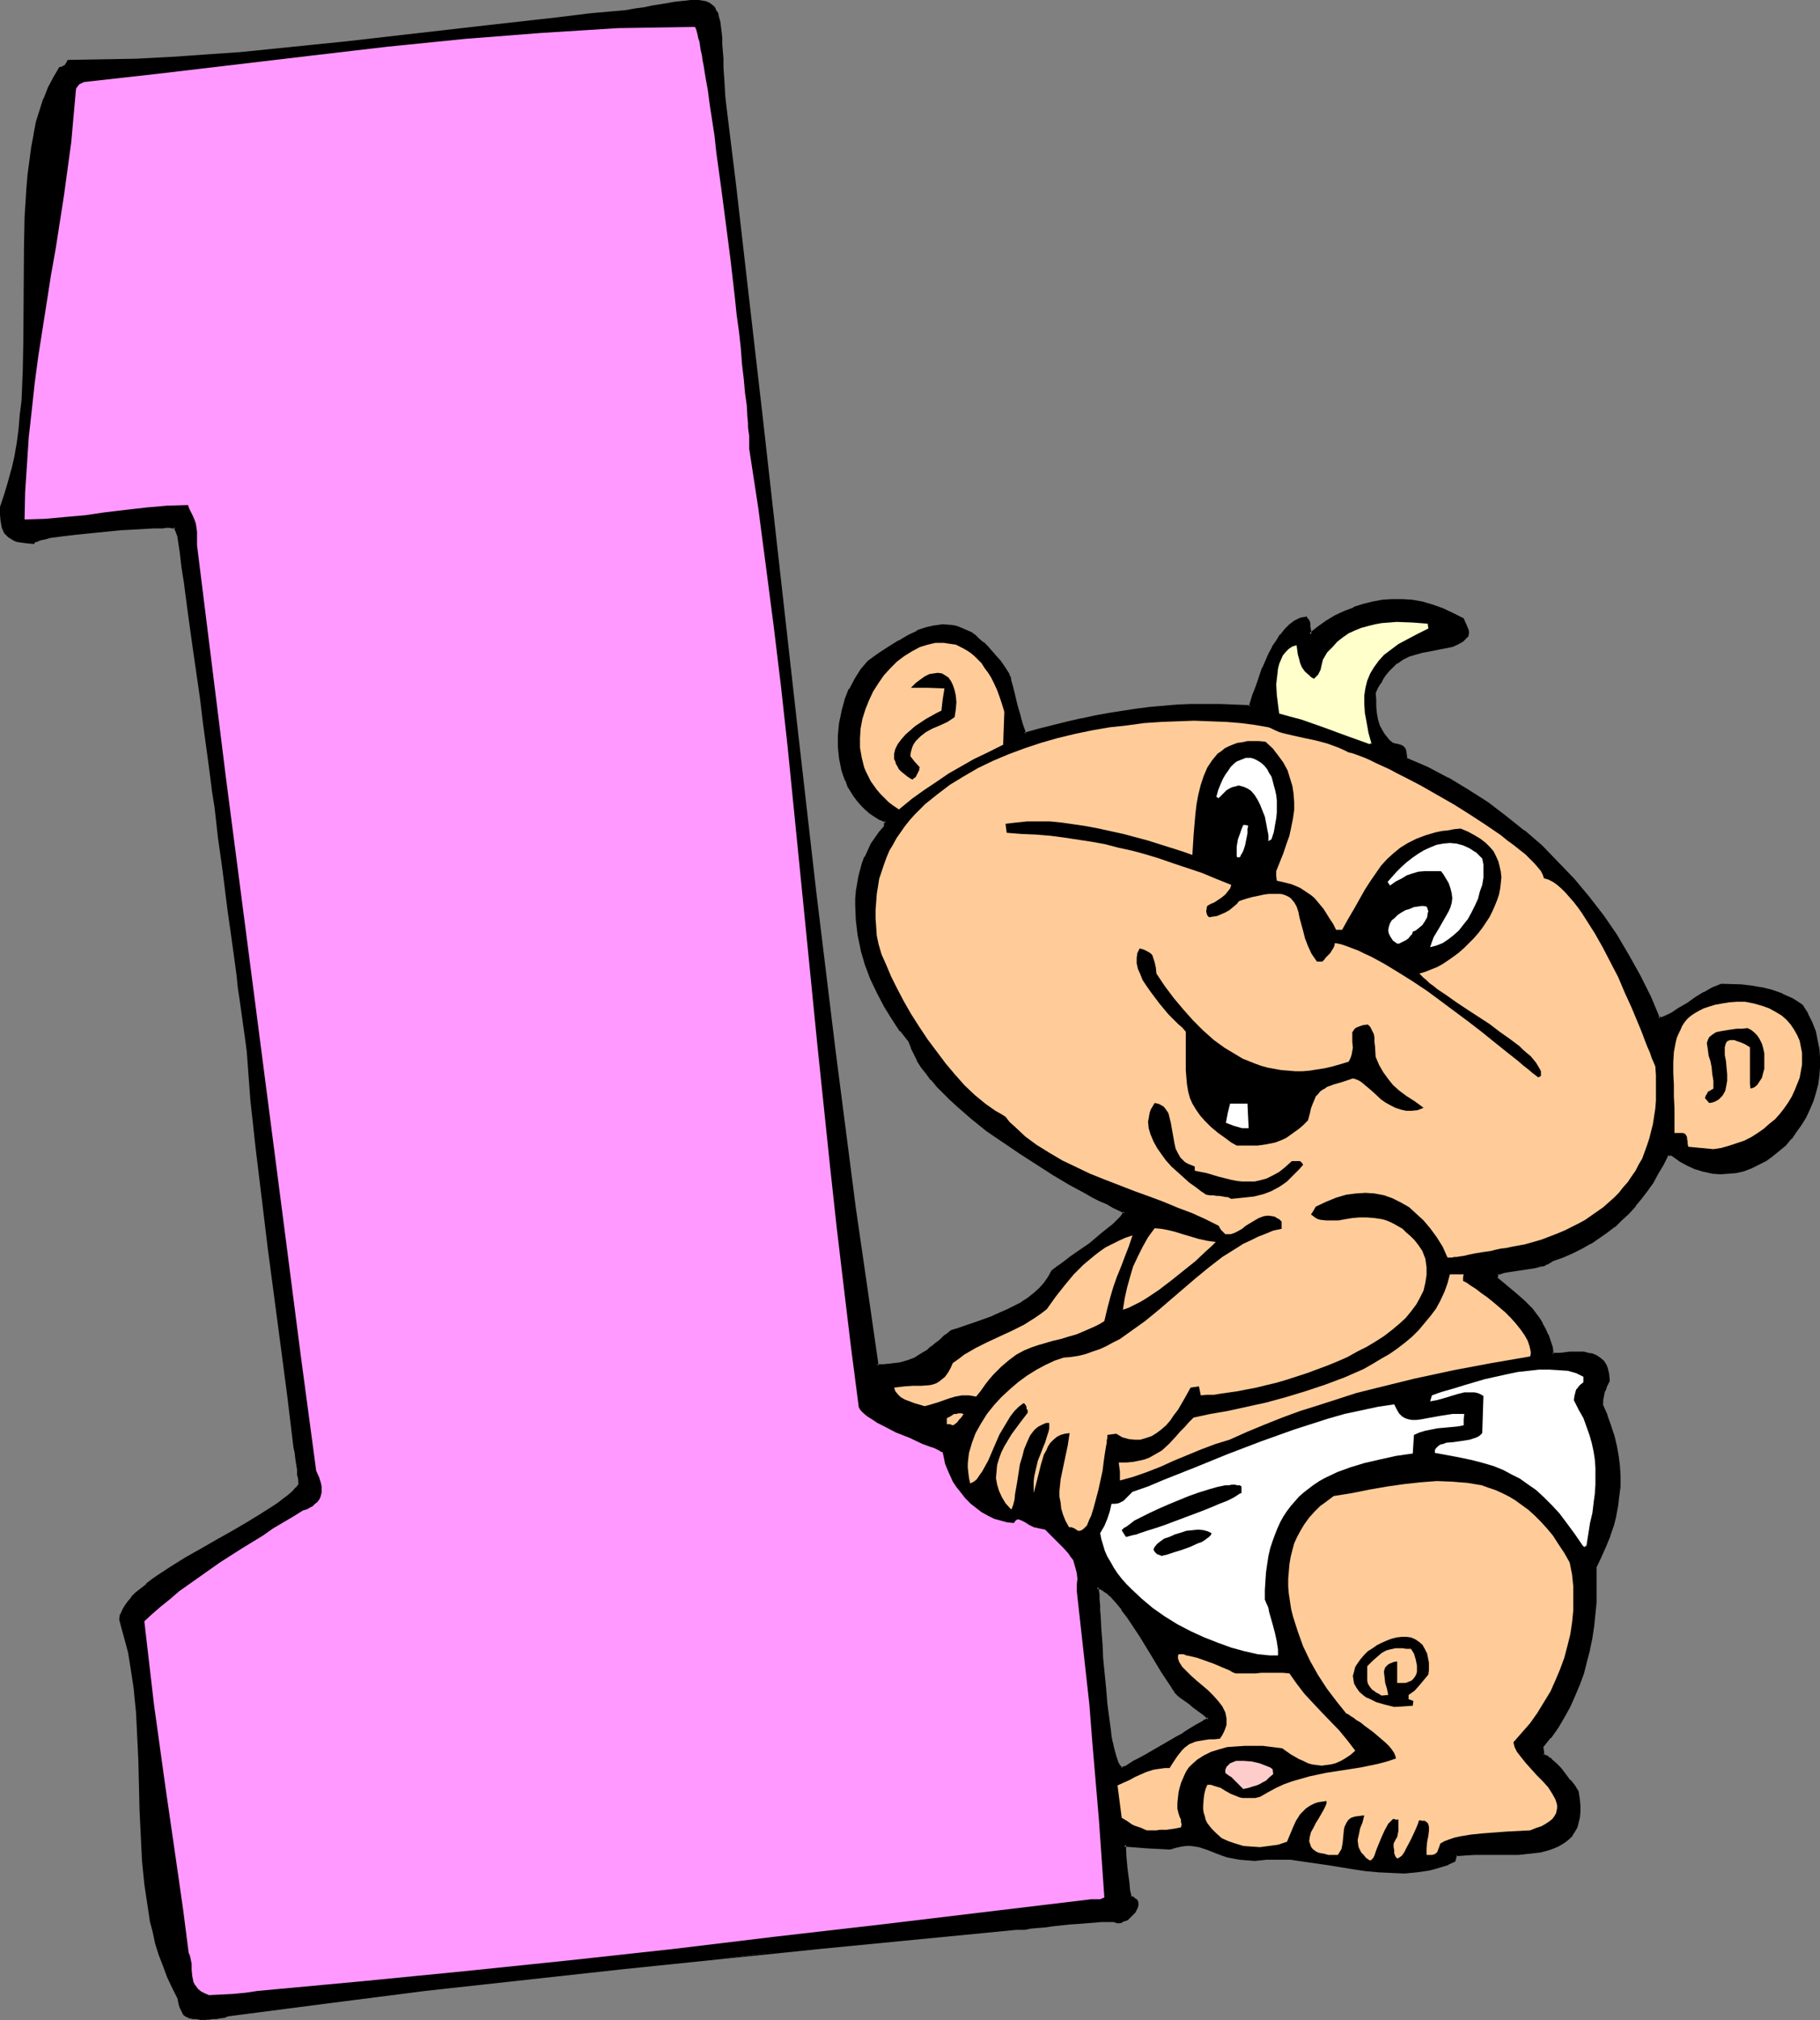
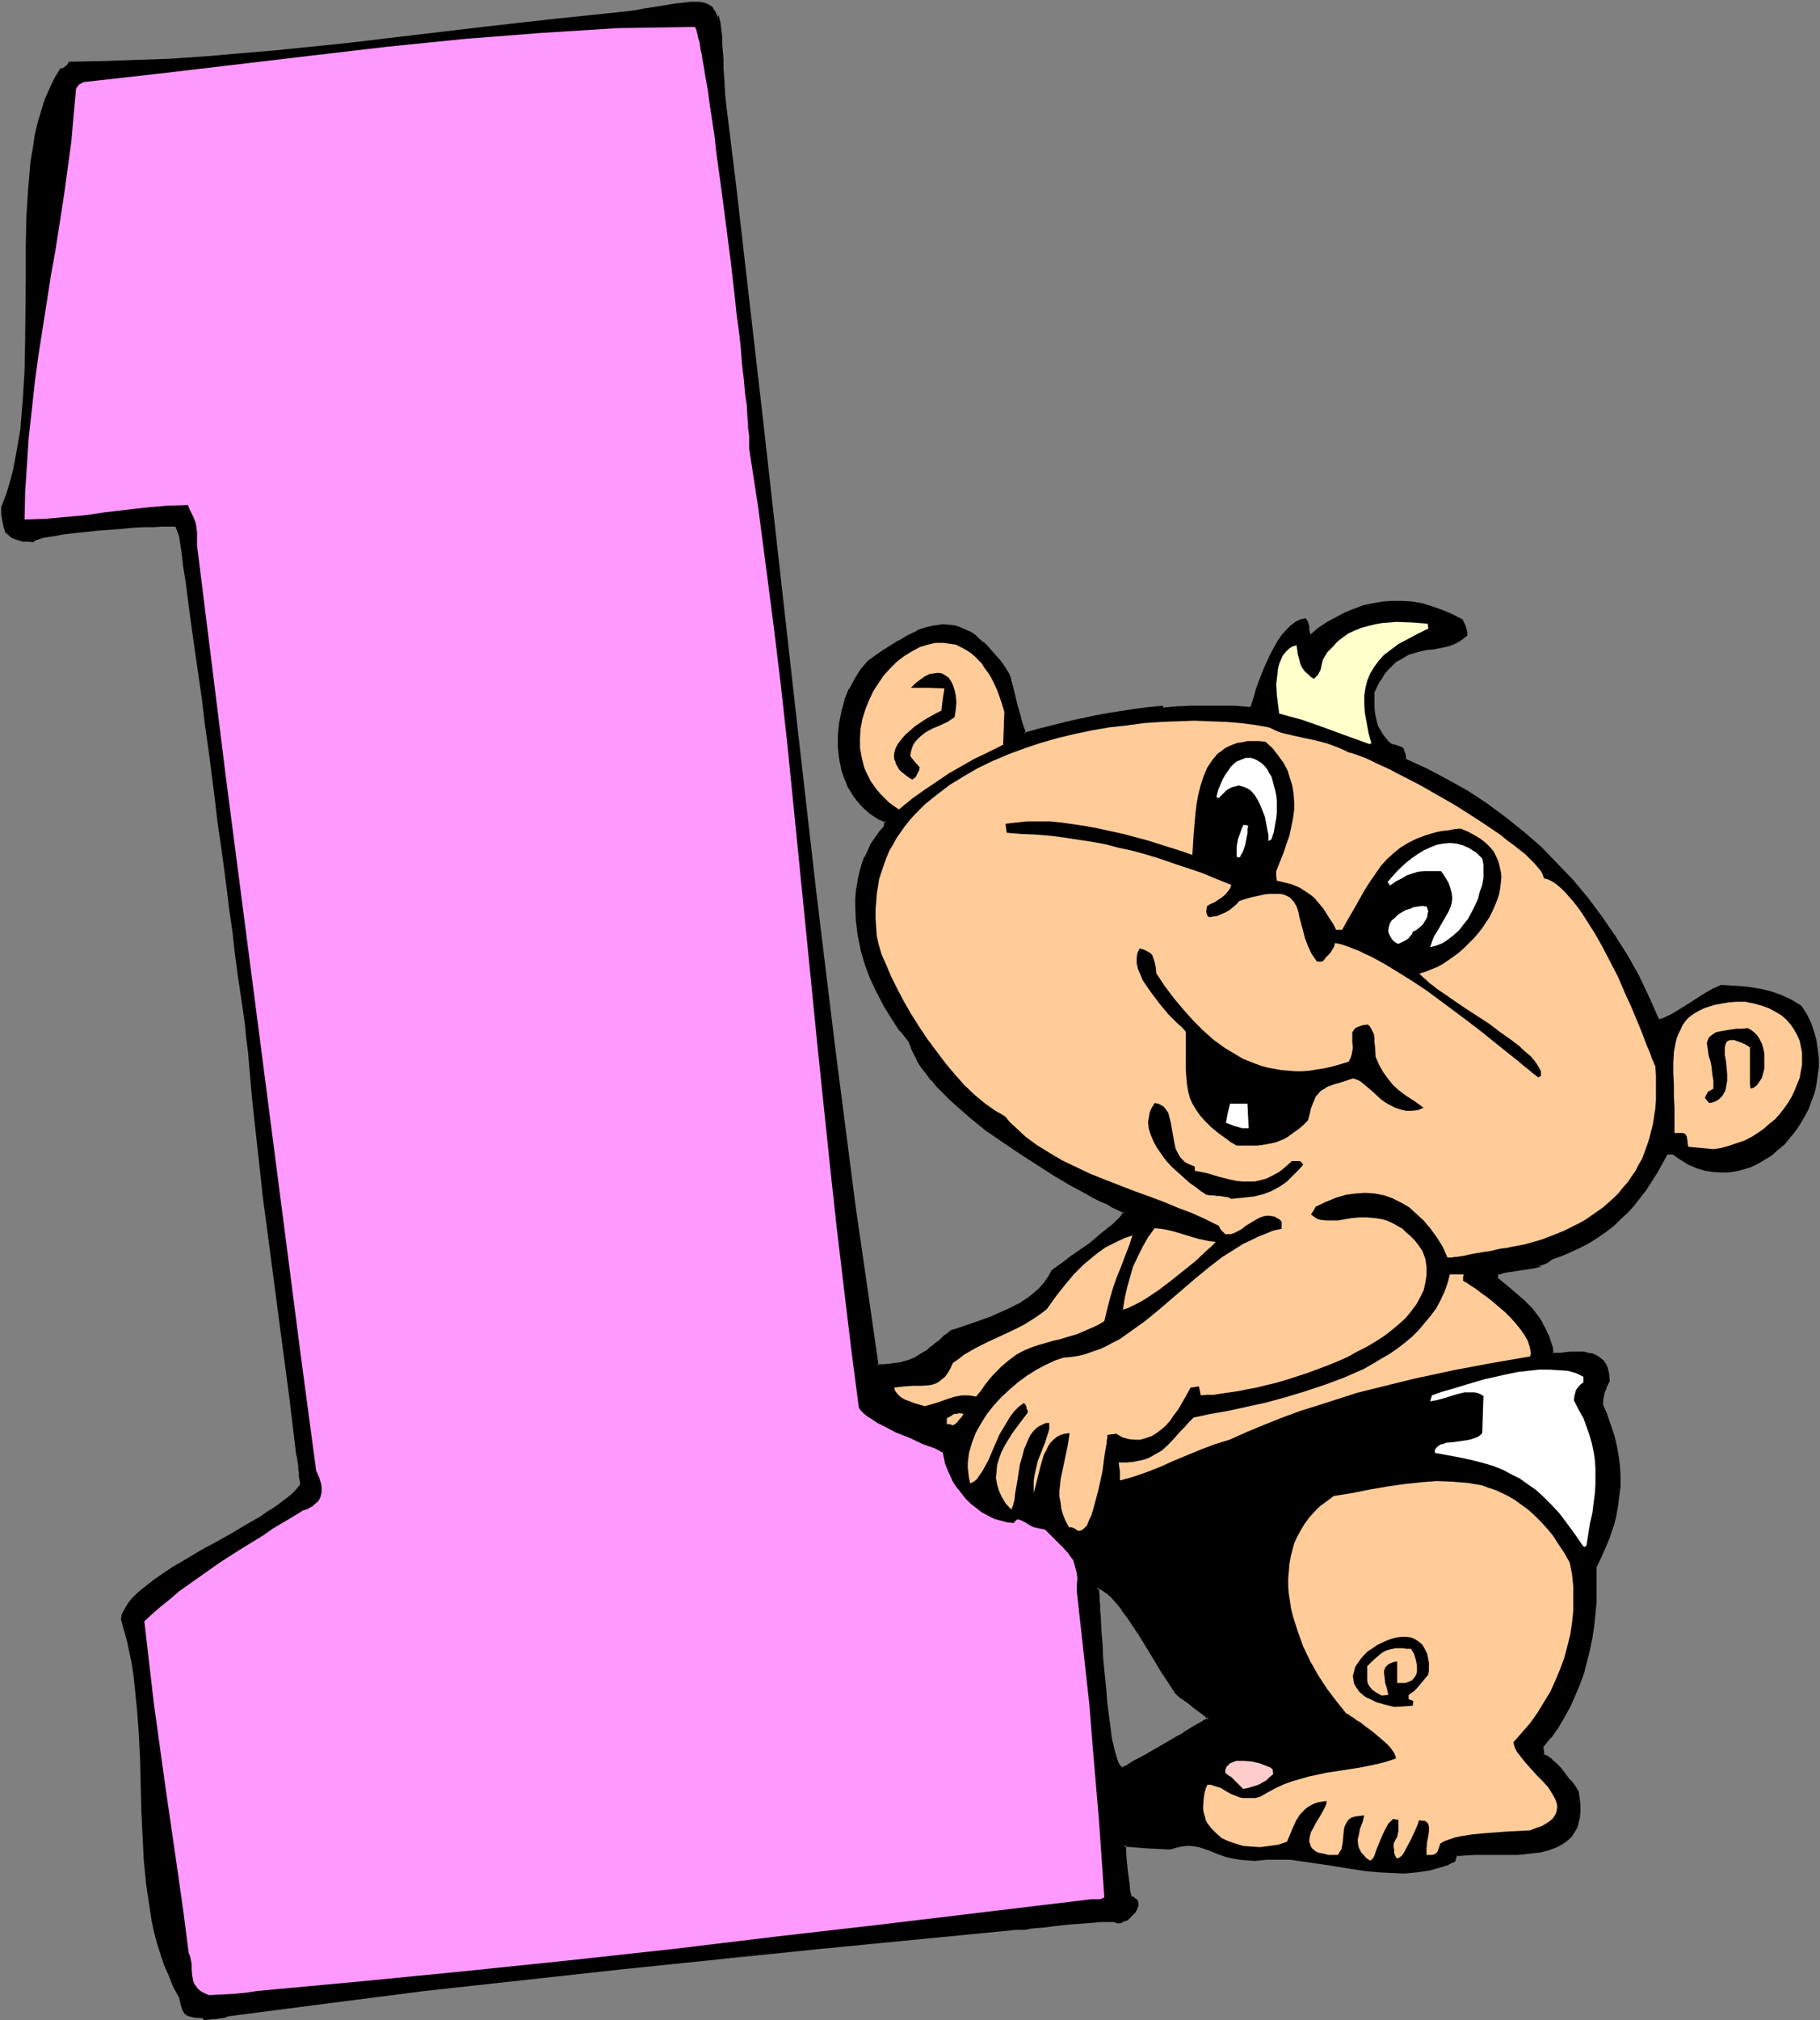
<svg xmlns="http://www.w3.org/2000/svg" xmlns:ns1="http://sodipodi.sourceforge.net/DTD/sodipodi-0.dtd" xmlns:ns2="http://www.inkscape.org/namespaces/inkscape" version="1.0" width="129.937mm" height="144.147mm" id="svg35" ns1:docname="Kids 1st Birthday - Baby.wmf">
  <rect width="100%" height="100%" fill="#808080" stroke="none" />
  <ns1:namedview id="namedview35" pagecolor="#ffffff" bordercolor="#000000" borderopacity="0.25" ns2:showpageshadow="2" ns2:pageopacity="0.0" ns2:pagecheckerboard="0" ns2:deskcolor="#d1d1d1" ns2:document-units="mm" />
  <defs id="defs1">
    <pattern id="WMFhbasepattern" patternUnits="userSpaceOnUse" width="6" height="6" x="0" y="0" />
  </defs>
  <path style="fill:#000000;fill-opacity:1;fill-rule:evenodd;stroke:none" d="m 302.676,477.111 0.323,-0.162 0.485,-0.323 0.485,-0.162 0.646,-0.323 1.293,-0.808 1.616,-0.969 1.939,-0.969 1.778,-1.131 4.202,-2.262 1.939,-1.293 2.101,-1.131 1.778,-0.969 1.616,-0.969 1.293,-0.808 0.646,-0.323 0.485,-0.323 0.323,-0.323 0.646,-0.323 v -0.162 l -0.808,-0.808 -0.97,-0.808 -2.262,-1.777 -1.293,-0.808 -1.131,-0.808 -0.97,-0.646 -0.646,-0.646 -0.485,-0.485 -0.485,-0.485 -0.485,-0.808 -0.485,-0.808 -1.131,-1.777 -1.293,-2.1 -1.454,-2.424 -1.454,-2.424 -3.232,-5.009 -1.616,-2.424 -1.454,-2.262 -1.616,-2.262 -1.616,-1.939 -1.454,-1.616 -0.808,-0.646 -0.646,-0.485 -0.646,-0.485 -0.646,-0.323 -0.646,-0.162 -0.485,-0.162 v 0.969 l 0.162,1.293 v 1.131 l 0.162,1.454 v 1.616 l 0.162,1.616 0.162,3.393 0.323,3.878 0.162,3.878 0.808,8.24 0.323,3.878 0.485,3.878 0.485,3.393 0.323,1.777 0.162,1.454 0.323,1.454 0.323,1.293 0.323,1.131 0.323,0.969 0.485,0.969 0.323,0.646 0.323,0.485 z M 54.944,544.323 53.813,544.162 H 52.843 L 52.035,544 l -0.646,-0.162 -0.646,-0.162 -0.323,-0.162 -0.646,-0.485 -0.485,-0.808 -0.323,-0.969 -0.162,-0.485 -0.162,-0.646 -0.323,-1.454 -1.616,-2.908 -1.131,-2.908 -1.293,-2.908 -0.97,-2.908 -0.97,-3.07 -0.808,-3.07 -0.646,-3.07 -0.485,-3.231 -0.97,-6.463 -0.646,-6.624 -0.323,-6.624 -0.323,-6.624 -0.323,-13.41 -0.323,-6.786 -0.485,-6.624 -0.646,-6.463 -0.323,-3.07 -0.485,-3.231 -0.646,-3.07 -0.646,-3.07 -0.808,-2.908 -0.808,-2.908 0.162,-1.293 0.485,-0.969 0.646,-1.131 0.808,-1.293 0.97,-1.131 1.131,-1.131 1.293,-1.131 1.454,-1.131 1.616,-1.293 1.616,-1.131 3.555,-2.424 3.878,-2.262 4.04,-2.424 4.202,-2.262 4.04,-2.262 4.04,-2.424 3.717,-2.1 1.778,-1.293 1.616,-0.969 1.616,-1.131 1.454,-1.131 1.293,-0.969 1.131,-0.969 0.97,-1.131 0.808,-0.969 v -0.323 -0.323 l -0.162,-0.646 -0.162,-0.808 v -0.646 -0.646 l -0.162,-0.646 v -0.969 l -0.162,-0.969 -0.162,-1.293 -0.323,-1.293 -0.162,-1.616 -1.616,-13.41 -1.778,-13.41 -1.778,-13.41 -1.778,-13.572 -1.778,-13.41 -1.454,-13.249 -1.454,-13.249 -1.131,-12.925 -0.485,-3.716 -0.323,-3.554 -0.97,-6.786 -0.485,-3.231 -0.485,-3.231 -0.808,-6.14 -0.646,-5.816 -0.808,-5.493 -0.646,-5.332 -0.646,-5.009 -0.646,-4.847 -0.646,-4.524 -0.646,-4.362 -0.485,-4.201 -0.485,-4.039 -0.485,-3.716 -0.485,-3.878 -0.485,-3.554 -0.97,-6.947 -0.808,-6.786 -1.939,-13.41 -0.97,-6.947 -0.485,-3.554 -0.485,-3.716 -0.485,-3.878 -0.646,-3.878 -0.485,-4.201 -0.646,-4.201 -0.485,-1.293 -0.485,-1.293 h -0.646 -0.808 -0.97 -1.131 l -2.424,0.162 h -2.747 l -2.909,0.162 -3.232,0.323 -6.464,0.485 -3.07,0.323 -3.07,0.323 -2.747,0.323 -2.586,0.485 -1.131,0.162 -0.97,0.162 -0.97,0.162 -0.808,0.323 -0.646,0.162 -0.485,0.162 -0.323,0.323 -0.323,0.162 -1.454,-0.162 H 6.141 L 5.01,145.734 4.04,145.411 3.232,145.088 2.586,144.604 2.101,144.119 1.454,143.634 0.97,142.18 0.646,140.564 0.323,138.787 v -2.1 l 1.293,-3.231 0.97,-3.231 0.97,-3.554 0.646,-3.554 0.646,-3.554 0.646,-3.878 0.323,-3.878 0.323,-3.878 0.485,-8.078 0.162,-8.078 0.162,-16.642 v -8.24 l 0.162,-8.24 0.485,-7.755 0.323,-3.716 0.323,-3.716 0.646,-3.716 0.485,-3.393 0.808,-3.393 0.97,-3.231 0.97,-3.07 1.293,-2.908 1.293,-2.747 1.616,-2.585 h 0.485 l 0.323,-0.162 0.646,-0.485 0.485,-0.485 0.323,-0.646 9.05,-0.162 9.05,-0.323 9.373,-0.323 9.373,-0.646 9.373,-0.808 9.534,-0.808 19.069,-1.939 19.069,-2.262 19.069,-2.262 18.746,-2.1 9.373,-0.969 9.211,-0.969 2.586,-0.323 2.424,-0.485 2.262,-0.323 2.101,-0.323 1.939,-0.323 1.778,-0.323 1.616,-0.162 1.454,-0.162 1.293,-0.162 h 1.131 1.131 l 0.97,0.162 0.808,0.162 0.646,0.323 0.646,0.323 0.646,0.485 0.323,0.646 0.485,0.646 0.323,0.808 0.162,0.969 0.323,1.131 0.162,1.293 0.162,1.293 0.162,1.616 v 1.616 l 0.162,1.939 0.162,1.939 v 2.262 l 0.162,2.424 0.162,2.424 0.323,2.908 0.162,2.908 2.586,21.004 2.424,21.165 5.01,42.331 4.686,42.331 4.686,42.492 4.848,42.492 5.171,42.654 2.747,21.165 2.747,21.327 3.07,21.327 3.07,21.165 h 1.778 1.616 l 1.454,-0.162 1.293,-0.162 1.293,-0.323 1.131,-0.323 2.101,-0.969 1.939,-1.131 1.131,-0.808 1.131,-0.808 1.131,-0.969 1.293,-1.131 1.293,-1.131 1.616,-1.131 1.616,-0.646 1.778,-0.485 3.717,-1.293 4.04,-1.616 4.04,-1.616 1.939,-0.969 1.939,-1.131 1.778,-1.131 1.616,-1.293 1.454,-1.293 1.293,-1.454 1.131,-1.616 0.97,-1.777 0.162,-0.162 0.323,-0.162 0.323,-0.323 0.485,-0.162 0.97,-0.808 1.293,-0.808 1.454,-1.131 1.616,-1.131 3.394,-2.585 3.394,-2.747 1.616,-1.293 1.454,-1.131 1.131,-1.131 0.97,-0.969 0.323,-0.485 0.323,-0.323 0.162,-0.323 0.162,-0.323 -1.454,-0.808 -1.616,-0.646 -1.778,-0.969 -1.939,-0.808 -1.778,-1.131 -2.101,-0.969 -4.04,-2.424 -4.525,-2.585 -4.525,-2.747 -4.525,-2.908 -4.525,-3.07 -4.363,-3.231 -4.202,-3.231 -3.878,-3.393 -1.939,-1.777 -1.778,-1.777 -1.616,-1.616 -1.454,-1.777 -1.454,-1.616 -1.131,-1.777 -1.131,-1.777 -0.97,-1.616 -0.808,-1.616 -0.485,-1.777 -2.424,-2.908 -2.262,-3.231 -2.101,-3.554 -1.939,-3.554 -1.616,-3.716 -1.454,-3.878 -1.131,-3.878 -0.808,-4.039 -0.485,-3.878 -0.162,-3.878 v -1.939 l 0.162,-1.939 0.162,-1.939 0.485,-1.939 0.323,-1.777 0.646,-1.777 0.646,-1.777 0.808,-1.777 0.97,-1.777 0.97,-1.454 1.131,-1.616 1.293,-1.616 0.162,-0.808 0.162,-0.646 -1.454,-0.808 -1.454,-0.808 -1.293,-0.808 -1.293,-1.131 -0.97,-0.969 -1.131,-1.293 -0.97,-1.131 -0.808,-1.293 -0.646,-1.454 -0.646,-1.293 -0.485,-1.454 -0.485,-1.454 -0.323,-1.616 -0.323,-1.454 -0.323,-3.231 v -3.07 l 0.323,-3.231 0.646,-3.07 0.808,-3.07 1.131,-2.908 1.454,-2.747 1.616,-2.424 1.939,-2.262 2.747,-1.939 2.747,-1.939 2.747,-1.616 2.586,-1.454 2.262,-1.131 2.262,-0.808 2.262,-0.646 2.262,-0.162 2.101,0.162 1.131,0.162 1.131,0.162 0.97,0.485 1.131,0.485 0.97,0.646 1.131,0.646 0.97,0.969 1.293,0.969 0.97,0.969 1.131,1.293 1.131,1.293 1.131,1.454 1.131,1.616 1.293,1.616 0.162,0.485 0.162,0.646 0.162,0.969 0.323,1.131 0.323,1.131 0.323,1.454 0.808,2.747 0.646,2.747 0.323,1.293 0.323,1.131 0.323,0.969 0.323,0.808 0.162,0.485 0.162,0.323 3.878,-1.131 4.04,-1.131 3.717,-0.808 3.717,-0.969 3.717,-0.646 3.717,-0.808 7.272,-0.969 3.555,-0.485 3.717,-0.323 3.717,-0.323 3.717,-0.162 h 3.878 4.04 4.04 l 4.202,0.323 0.485,-1.454 0.485,-1.616 0.485,-1.777 0.646,-1.777 1.454,-3.716 1.778,-3.878 0.97,-1.777 0.97,-1.777 1.131,-1.616 1.131,-1.293 1.293,-1.293 1.293,-0.969 1.293,-0.646 1.454,-0.323 0.323,0.485 0.162,0.162 0.162,0.323 0.162,0.485 0.162,0.646 v 0.969 l 0.323,1.293 2.101,-1.777 2.424,-1.616 2.424,-1.293 2.424,-1.293 2.424,-0.969 2.586,-0.969 2.424,-0.485 2.747,-0.485 2.586,-0.162 h 2.586 l 2.747,0.162 2.747,0.485 2.586,0.808 2.747,0.969 2.747,1.131 2.747,1.454 0.485,0.969 0.323,0.646 0.162,0.646 0.162,0.485 0.162,0.646 v 0.969 l -1.454,1.131 -1.293,0.808 -1.454,0.646 -1.616,0.485 -3.232,0.646 -1.778,0.162 -1.616,0.323 -1.778,0.485 -1.616,0.485 -1.616,0.969 -1.778,0.969 -1.454,1.454 -0.808,0.808 -0.808,0.969 -0.646,1.131 -0.808,1.131 -0.646,1.293 -0.646,1.454 v 1.939 1.939 l 0.162,1.777 0.323,1.616 0.485,1.777 0.97,1.616 0.485,0.808 0.646,0.808 0.646,0.808 0.97,0.808 0.97,0.162 0.808,0.323 0.485,0.162 0.485,0.162 0.485,0.485 0.162,0.646 0.323,0.808 0.162,1.293 5.656,2.585 5.494,2.908 5.494,3.07 5.171,3.393 5.01,3.716 4.848,3.878 4.686,4.039 4.363,4.524 4.363,4.524 4.04,4.847 3.717,5.009 3.555,5.17 3.394,5.332 3.07,5.493 2.747,5.816 2.586,5.816 0.808,-0.162 1.778,-0.808 0.97,-0.485 2.101,-1.293 2.101,-1.293 2.262,-1.454 2.262,-1.454 2.262,-1.293 2.262,-0.969 5.494,0.323 2.747,0.323 2.747,0.485 2.586,0.646 2.747,0.969 2.747,1.293 1.293,0.808 1.293,0.808 1.454,2.262 1.131,2.262 0.808,2.424 0.646,2.262 0.323,2.424 0.323,2.424 v 2.424 l -0.323,2.262 -0.323,2.424 -0.485,2.262 -0.808,2.1 -0.808,2.262 -1.131,2.1 -1.131,1.939 -1.293,1.939 -1.454,1.777 -1.454,1.777 -1.778,1.454 -1.616,1.454 -1.778,1.131 -1.939,1.131 -1.939,0.969 -2.101,0.646 -1.939,0.485 -2.101,0.323 h -2.101 l -2.262,-0.162 -2.101,-0.323 -2.101,-0.646 -2.262,-0.969 -2.101,-1.293 -2.101,-1.454 h -1.454 l -1.293,2.424 -1.454,2.585 -1.454,2.262 -1.454,2.262 -1.616,2.1 -1.616,2.1 -1.778,1.939 -1.939,1.777 -1.778,1.777 -2.101,1.616 -2.101,1.454 -2.262,1.454 -2.424,1.293 -2.424,1.131 -2.586,1.131 -2.747,0.969 -0.646,0.485 -0.646,0.485 -0.808,0.323 -0.808,0.323 -2.101,0.323 -2.101,0.323 -4.202,0.646 -1.939,0.323 -0.97,0.323 -0.646,0.323 -0.323,1.293 4.848,4.039 2.424,2.1 2.262,2.262 0.97,1.293 0.808,1.131 0.97,1.454 0.808,1.454 0.646,1.454 0.646,1.616 0.485,1.777 0.323,1.939 2.262,-0.162 2.424,-0.162 h 2.424 1.293 l 1.131,0.162 1.293,0.323 0.97,0.323 0.97,0.646 0.808,0.808 0.646,0.808 0.485,1.131 0.323,1.454 v 1.616 l -0.323,0.808 -0.323,0.808 -0.323,0.646 -0.162,0.646 -0.323,0.646 -0.162,0.808 -0.162,0.969 v 1.131 l 1.293,2.908 0.808,2.908 0.97,2.908 0.646,2.747 0.485,2.585 0.323,2.747 0.162,2.585 v 2.585 l -0.162,2.585 -0.323,2.585 -0.646,2.747 -0.646,2.747 -0.97,2.747 -0.97,2.747 -1.293,2.908 -1.454,3.07 0.162,3.07 v 3.07 l -0.162,3.07 -0.323,3.231 -0.323,3.231 -0.485,3.07 -0.646,3.231 -0.808,3.231 -0.808,3.07 -1.131,3.07 -1.131,2.908 -1.454,3.07 -1.454,2.747 -1.778,2.908 -1.939,2.585 -1.939,2.585 v 1.131 l 0.162,1.293 0.485,0.162 0.485,0.323 0.646,0.323 0.485,0.485 1.293,1.131 1.293,1.293 2.424,3.07 1.131,1.616 1.131,1.454 0.323,1.939 v 1.777 1.616 1.454 l -0.323,1.293 -0.485,1.293 -0.485,1.131 -0.646,0.969 -0.808,0.808 -0.97,0.808 -0.808,0.646 -1.131,0.485 -1.131,0.646 -1.131,0.323 -2.586,0.646 -2.909,0.485 -2.909,0.162 h -5.979 -5.818 l -2.747,0.162 -2.424,0.162 -0.323,1.616 -1.616,0.808 -1.778,0.485 -1.616,0.646 -1.778,0.323 -3.394,0.485 -3.232,0.323 h -3.555 l -3.394,-0.323 -3.394,-0.323 -3.394,-0.485 -6.787,-1.131 -6.787,-0.969 -3.394,-0.323 -3.232,-0.162 h -3.232 l -3.232,0.323 h -2.101 l -1.939,-0.162 -1.778,-0.323 -1.616,-0.485 -1.293,-0.485 -1.454,-0.485 -2.424,-0.808 -2.262,-0.808 -1.131,-0.323 -1.131,-0.162 h -1.293 l -1.454,0.162 -1.454,0.323 -1.616,0.646 -6.141,-0.485 -6.141,-0.485 0.162,3.393 0.323,3.393 0.485,3.554 0.323,1.939 0.323,1.939 0.808,0.323 0.485,0.323 0.323,0.485 0.162,0.485 v 0.485 0.485 l -0.323,0.646 -0.323,0.485 -0.97,0.969 -1.131,0.969 -1.293,0.646 -0.485,0.162 -0.646,0.162 -0.162,-0.162 -0.323,-0.162 h -0.485 -0.485 l -1.293,-0.162 -1.616,0.162 h -1.778 l -2.101,0.162 -2.262,0.162 -2.262,0.162 -4.686,0.646 -2.101,0.162 -2.101,0.162 -1.939,0.323 -1.454,0.162 h -1.454 l -0.485,0.162 h -0.323 l -53.166,5.17 -26.664,2.585 -26.664,2.747 -26.664,2.908 -26.502,3.07 -26.341,3.231 -26.341,3.393 -0.808,0.323 -0.646,0.162 -1.293,0.162 -0.808,0.162 -0.808,0.162 h -1.131 -0.808 z" id="path1" />
  <path style="fill:#000000;fill-opacity:1;fill-rule:evenodd;stroke:none" d="m 302.676,477.595 0.646,-0.323 h -0.162 l 0.485,-0.162 0.485,-0.323 0.646,-0.323 v 0 l 1.454,-0.808 h -0.162 l 1.616,-0.808 1.939,-1.131 1.939,-0.969 4.04,-2.424 h 0.162 l 1.939,-1.293 v 0 l 1.939,-0.969 v 0 l 1.778,-1.131 1.616,-0.969 1.454,-0.808 v 0 l 0.485,-0.323 h 0.162 l 0.323,-0.323 v 0 l 0.485,-0.323 v 0 l 0.485,-0.323 h 0.162 l 0.323,-0.485 -1.131,-1.131 -0.97,-0.808 v 0 l -2.424,-1.777 -1.131,-0.969 -1.131,-0.646 -0.97,-0.808 -0.808,-0.485 0.162,0.162 -0.323,-0.485 -0.162,-0.162 -0.485,-0.485 h 0.162 l -0.485,-0.646 -0.646,-0.808 -1.131,-1.939 -1.293,-1.939 -1.454,-2.424 -1.454,-2.424 -3.07,-5.009 -1.616,-2.424 -1.616,-2.424 -1.616,-2.1 v 0 l -1.616,-1.939 v -0.162 l -1.454,-1.616 -0.808,-0.646 v 0 l -0.646,-0.646 -0.646,-0.323 -0.808,-0.485 -0.646,-0.162 -1.131,-0.162 v 1.454 0.162 l 0.162,1.131 v 0 1.131 0.162 l 0.162,1.454 v -0.162 l 0.162,1.616 v 0 1.616 0 l 0.323,3.393 0.162,3.878 0.323,3.878 v 0.162 l 0.646,8.078 0.323,4.039 0.485,3.716 0.485,3.554 0.323,1.616 0.323,1.616 v 0 l 0.323,1.454 0.162,1.293 0.323,1.131 0.323,0.969 h 0.162 l 0.323,0.969 v 0 l 0.485,0.646 0.323,0.646 0.808,0.485 0.323,-0.969 -0.485,-0.323 0.162,0.162 -0.485,-0.485 -0.323,-0.646 v 0.162 l -0.323,-0.969 v 0 l -0.323,-0.969 -0.323,-1.131 -0.323,-1.293 -0.323,-1.454 v 0.162 l -0.323,-1.616 -0.162,-1.616 -0.485,-3.554 -0.485,-3.716 -0.323,-4.039 -0.808,-8.078 v 0 l -0.162,-3.878 -0.323,-3.878 -0.162,-3.393 v -0.162 l -0.162,-1.616 v 0.162 -1.616 0 l -0.162,-1.454 v 0 -1.131 -0.162 l -0.162,-1.131 v 0 l -0.162,-0.969 -0.485,0.485 h 0.646 -0.162 l 0.646,0.162 h -0.162 l 0.646,0.323 0.646,0.485 0.808,0.485 h -0.162 l 0.808,0.646 1.454,1.616 v 0 l 1.616,1.939 h -0.162 l 1.616,2.1 1.616,2.424 1.616,2.424 3.07,5.009 1.454,2.424 1.454,2.424 1.293,1.939 1.293,1.939 0.485,0.808 0.485,0.646 v 0.162 l 0.485,0.485 v 0 l 0.485,0.485 0.808,0.646 0.97,0.646 1.131,0.808 1.131,0.969 2.424,1.777 -0.162,-0.162 0.97,0.808 0.808,0.808 v -0.646 0.162 -0.162 l -0.485,0.485 v 0 l -0.323,0.162 h -0.162 l -0.485,0.323 h 0.162 l -0.646,0.323 v 0 l -1.454,0.808 -1.616,0.969 -1.778,1.131 h 0.162 l -2.101,1.131 v 0 l -1.939,1.131 v 0 l -4.202,2.424 -1.939,1.131 -1.778,0.969 -1.616,0.808 v 0 l -1.454,0.969 v 0 l -0.485,0.323 -0.485,0.162 -0.485,0.162 h -0.162 l -0.162,0.162 h 0.485 z" id="path2" />
-   <path style="fill:#000000;fill-opacity:1;fill-rule:evenodd;stroke:none" d="m 54.782,543.838 h 0.162 -1.131 v 0 l -0.97,-0.162 -0.646,-0.162 -0.808,-0.162 h 0.162 l -0.646,-0.162 0.162,0.162 -0.485,-0.323 v 0.162 l -0.646,-0.485 h 0.162 l -0.485,-0.646 h 0.162 l -0.323,-0.969 -0.162,-0.485 -0.162,-0.646 -0.485,-1.454 -1.454,-2.908 -1.293,-2.908 v 0 l -1.131,-2.908 v 0 l -0.97,-2.908 -0.97,-3.07 -0.808,-3.07 -0.646,-3.07 v 0 l -0.646,-3.07 -0.808,-6.463 -0.646,-6.624 v 0 l -0.485,-6.624 -0.162,-6.624 -0.485,-13.41 -0.162,-6.786 -0.485,-6.624 v 0 l -0.646,-6.463 -0.323,-3.231 -0.485,-3.07 -0.646,-3.07 v -0.162 l -0.646,-2.908 -0.808,-3.07 -0.97,-2.908 v 0.162 l 0.323,-1.131 v 0.162 l 0.323,-1.131 0.646,-1.131 v 0 l 0.808,-1.131 v 0 l 0.97,-1.131 v 0 l 1.131,-1.131 1.293,-1.131 v 0 l 1.454,-1.131 v 0 l 1.454,-1.131 1.778,-1.293 3.555,-2.262 3.878,-2.424 h -0.162 l 4.04,-2.262 4.202,-2.424 4.04,-2.262 h 0.162 l 3.878,-2.262 3.878,-2.262 1.616,-1.131 1.778,-1.131 1.454,-1.131 1.454,-0.969 1.293,-1.131 h 0.162 l 1.131,-0.969 0.97,-1.131 v 0 l 0.97,-1.131 v -0.485 l -0.162,-0.485 v -0.485 l -0.162,-0.969 v -0.485 l -0.162,-0.646 v -0.808 l -0.162,-0.808 -0.162,-1.131 -0.162,-1.131 -0.162,-1.293 -0.162,-1.616 -1.616,-13.41 -1.778,-13.41 -3.555,-26.982 -1.778,-13.41 -1.454,-13.249 -1.454,-13.249 -1.131,-13.087 -0.485,-3.554 -0.485,-3.554 -0.808,-6.786 -0.485,-3.393 -0.485,-3.07 -0.808,-6.14 -0.808,-5.816 -0.646,-5.655 -0.646,-5.17 -0.646,-5.009 -0.646,-4.847 -0.646,-4.524 -0.646,-4.362 -0.485,-4.201 -0.646,-4.039 -0.323,-3.878 -0.485,-3.716 -0.646,-3.554 -0.808,-7.109 -0.97,-6.786 -1.778,-13.41 -0.97,-6.947 -0.485,-3.554 -0.485,-3.716 -0.646,-3.716 -0.485,-4.039 -0.646,-4.039 -0.646,-4.362 -0.323,-1.293 -0.646,-1.616 h -0.97 v 0 h -0.808 -0.97 -1.131 l -2.424,0.162 -2.747,0.162 h -2.909 -0.162 l -3.07,0.323 -6.464,0.485 -3.07,0.323 -3.07,0.323 -2.909,0.323 -2.424,0.485 -1.131,0.162 -1.131,0.162 v 0 l -0.97,0.323 -0.646,0.162 -0.808,0.162 -0.485,0.323 -0.485,0.323 -0.323,0.162 0.323,-0.162 H 7.434 7.595 l -1.293,-0.162 -1.131,-0.162 v 0 l -0.97,-0.323 v 0 l -0.808,-0.323 h 0.162 l -0.808,-0.485 h 0.162 l -0.485,-0.485 -0.646,-0.485 h 0.162 l -0.646,-1.293 v 0.162 l -0.323,-1.777 -0.162,-1.777 v 0.162 -2.1 0.162 l 1.293,-3.231 0.97,-3.393 0.808,-3.393 v 0 l 0.808,-3.716 0.646,-3.554 0.485,-3.716 0.485,-3.878 0.323,-4.039 v 0 L 6.949,99.849 7.272,91.771 7.434,66.889 7.595,58.649 7.918,50.894 v 0.162 l 0.485,-3.878 0.323,-3.716 0.485,-3.554 0.646,-3.554 v 0.162 l 0.808,-3.393 0.97,-3.231 0.97,-3.07 -0.162,0.162 1.293,-3.07 1.454,-2.747 v 0.162 l 1.454,-2.585 -0.323,0.162 h 0.646 l 0.485,-0.323 v 0 l 0.646,-0.485 0.485,-0.646 v 0 l 0.323,-0.646 -0.323,0.323 9.05,-0.162 9.05,-0.323 9.373,-0.485 9.373,-0.485 v 0 l 9.534,-0.808 9.373,-0.808 19.23,-1.939 37.976,-4.524 18.907,-2.1 9.211,-0.969 9.211,-0.969 2.747,-0.485 2.424,-0.323 2.262,-0.323 1.939,-0.323 1.939,-0.323 1.778,-0.323 1.616,-0.162 1.454,-0.323 v 0 h 1.293 1.131 1.131 -0.162 0.97 v 0 l 0.808,0.323 V 1.131 l 0.646,0.323 v 0 l 0.646,0.485 -0.162,-0.162 0.646,0.485 h -0.162 l 0.485,0.485 v 0 l 0.323,0.646 v 0 l 0.323,0.969 V 4.201 l 0.323,0.969 0.646,-1.131 V 3.878 l -0.323,-0.808 h -0.162 l -0.323,-0.646 V 2.262 l -0.485,-0.646 -0.646,-0.485 -0.646,-0.485 h -0.162 l -0.646,-0.323 -0.97,-0.162 v 0 L 188.587,0 v 0 h -1.131 -1.131 l -1.293,0.162 v 0 l -1.616,0.162 -1.454,0.162 -1.778,0.323 -1.939,0.323 -2.101,0.323 -2.262,0.485 -2.424,0.323 -2.747,0.485 -9.211,0.808 -9.211,1.131 -18.746,2.1 -38.138,4.362 -19.069,1.939 -9.534,0.969 -9.534,0.646 h 0.162 l -9.373,0.646 -9.373,0.485 -9.05,0.162 -9.373,0.162 -0.485,0.969 v -0.162 l -0.323,0.646 0.162,-0.162 -0.646,0.323 v 0 l -0.323,0.323 0.162,-0.162 -0.808,0.162 -1.616,2.747 v 0 l -1.454,2.747 -1.131,2.908 -0.162,0.162 -0.97,3.07 -0.97,3.07 -0.646,3.393 v 0.162 l -0.646,3.393 -0.485,3.716 -0.485,3.554 -0.323,3.878 v 0 L 6.626,58.649 6.464,66.889 6.302,91.771 6.141,99.849 5.818,107.928 v 0 l -0.485,3.878 -0.323,3.878 -0.485,3.716 -0.646,3.716 -0.808,3.554 v -0.162 l -0.97,3.554 -0.97,3.231 L 0,136.687 v 2.1 0 l 0.162,1.777 0.323,1.777 0.646,1.454 0.646,0.646 0.485,0.485 0.808,0.485 v 0 l 0.808,0.485 v 0 l 0.97,0.323 h 0.162 l 1.131,0.162 1.293,0.162 v 0 l 1.778,0.162 0.162,-0.323 v 0 l 0.323,-0.323 v 0.162 l 0.485,-0.162 0.646,-0.323 0.808,-0.162 0.808,-0.162 v 0 l 0.97,-0.323 1.293,-0.162 2.424,-0.323 2.747,-0.323 3.07,-0.323 3.232,-0.323 6.464,-0.646 3.07,-0.162 v 0 l 2.909,-0.162 2.747,-0.162 h 2.424 l 1.131,-0.162 h 0.97 -0.162 l 0.808,0.162 h 0.162 0.646 l -0.485,-0.323 0.485,1.131 0.485,1.293 v 0 l 0.646,4.201 0.485,4.201 0.646,4.039 0.485,3.716 0.485,3.716 0.485,3.554 0.97,6.947 1.939,13.41 0.808,6.786 0.97,7.109 0.485,3.554 0.485,3.716 0.485,3.878 0.646,4.039 0.485,4.201 0.485,4.362 0.646,4.524 0.646,4.685 0.646,5.17 0.646,5.17 0.808,5.655 0.808,5.816 0.808,5.978 0.323,3.231 0.485,3.231 0.97,6.947 0.485,3.393 0.485,3.716 0.97,13.087 1.454,13.249 1.616,13.249 1.616,13.41 3.555,26.82 1.778,13.572 1.616,13.41 0.323,1.454 0.162,1.454 0.162,1.131 0.162,0.969 0.162,0.969 v 0.808 0.646 l 0.162,0.485 0.162,0.808 v 0.646 0.323 l 0.162,0.323 v -0.323 l -0.808,1.131 v -0.162 l -0.97,1.131 -1.131,0.969 v 0 l -1.293,0.969 -1.454,1.131 -1.454,0.969 -1.778,1.131 -1.778,1.131 -3.717,2.262 -3.878,2.262 v 0 l -4.04,2.262 -4.202,2.424 -4.04,2.262 v 0 l -3.878,2.424 -3.717,2.424 -1.616,1.131 -1.454,1.131 v 0.162 l -1.454,1.131 v 0 l -1.454,1.131 -1.131,1.131 v 0.162 l -0.97,1.131 v 0 l -0.808,1.131 v 0 l -0.646,1.131 -0.485,1.131 -0.162,0.162 -0.162,1.293 0.808,3.07 0.808,2.908 0.808,3.07 v 0 l 0.485,3.07 0.485,3.07 0.485,3.231 0.646,6.463 v -0.162 l 0.323,6.624 0.323,6.786 0.323,13.41 0.323,6.624 0.323,6.624 v 0.162 l 0.646,6.463 0.97,6.463 0.485,3.231 v 0.162 l 0.808,3.07 0.646,3.07 0.97,3.07 1.131,2.908 v 0 l 1.131,3.07 v 0 l 1.293,2.747 1.454,2.908 v -0.162 l 0.323,1.616 0.162,0.646 0.162,0.485 0.485,0.969 0.485,0.969 0.646,0.485 0.485,0.162 0.162,0.162 0.485,0.162 h 0.162 l 0.646,0.162 h 0.808 l 0.97,0.162 v 0 l 1.131,0.162 v 0 z" id="path3" />
  <path style="fill:#000000;fill-opacity:1;fill-rule:evenodd;stroke:none" d="m 193.273,5.17 0.162,1.131 V 6.14 l 0.162,1.293 0.162,1.454 0.162,1.454 v 0 l 0.162,1.616 0.162,1.939 v 1.939 l 0.162,2.262 v 2.424 0 l 0.323,2.585 v -0.162 l 0.162,2.908 0.162,2.908 v 0 l 2.586,21.165 2.586,21.004 4.848,42.331 9.373,84.823 4.848,42.654 5.171,42.492 2.747,21.327 2.747,21.165 3.07,21.327 3.232,21.65 h 2.262 l 1.454,-0.162 h 1.454 l 1.293,-0.323 1.293,-0.162 v 0 l 1.293,-0.485 v 0 l 2.101,-0.808 v 0 l 2.101,-1.293 1.131,-0.808 0.97,-0.808 v 0 l 1.293,-0.969 1.293,-1.131 v 0 l 1.293,-1.131 v 0 l 1.454,-1.131 v 0.162 l 1.616,-0.646 5.494,-1.777 4.04,-1.616 h 0.162 l 3.878,-1.777 1.939,-0.969 1.939,-1.131 h 0.162 l 1.616,-1.131 1.778,-1.293 v 0 l 1.454,-1.293 1.293,-1.454 0.162,-0.162 1.131,-1.616 v 0 l 0.808,-1.777 v 0.162 h 0.162 l 0.162,-0.323 v 0 l 0.323,-0.323 v 0.162 l 0.485,-0.323 v 0 l 0.97,-0.808 1.293,-0.808 1.454,-1.131 1.616,-1.131 3.555,-2.585 v 0 l 3.394,-2.747 1.616,-1.293 v 0 l 1.454,-1.131 1.131,-1.131 0.97,-0.969 0.323,-0.485 v 0 l 0.323,-0.485 0.162,-0.323 v 0 l 0.323,-0.646 -3.394,-1.777 -1.778,-0.808 -1.778,-0.969 -1.939,-0.969 -1.939,-1.131 -4.202,-2.262 v 0 l -4.363,-2.585 -4.525,-2.747 -4.525,-2.908 -4.525,-3.07 -4.525,-3.231 -4.202,-3.393 0.162,0.162 -3.878,-3.393 -1.939,-1.777 -3.394,-3.393 -1.454,-1.777 v 0.162 l -1.293,-1.777 -1.293,-1.777 -1.131,-1.616 v 0 l -0.808,-1.616 -0.808,-1.616 v 0 l -0.646,-1.777 -2.424,-3.07 v 0 l -2.262,-3.231 -2.101,-3.393 v 0 l -1.939,-3.554 -1.616,-3.716 h 0.162 l -1.454,-3.878 -1.131,-3.878 v 0.162 l -0.808,-4.039 -0.646,-3.878 v 0 l -0.162,-3.878 0.162,-1.939 v -1.939 0 l 0.323,-1.777 0.323,-1.939 v 0 l 0.485,-1.777 0.646,-1.777 0.646,-1.777 h -0.162 l 0.808,-1.777 0.97,-1.616 v 0 l 0.97,-1.616 1.293,-1.616 h -0.162 l 1.454,-1.616 0.162,-0.808 v 0 l 0.323,-1.131 -1.939,-0.808 v 0 l -1.293,-0.808 -1.454,-0.969 0.162,0.162 -1.293,-1.131 -0.97,-0.969 -1.131,-1.293 v 0 l -0.97,-1.131 h 0.162 l -0.808,-1.293 v 0 l -0.808,-1.293 -0.646,-1.454 0.162,0.162 -0.485,-1.454 -0.485,-1.454 -0.485,-1.454 v 0 l -0.323,-1.616 -0.162,-3.07 v 0 -3.07 0.162 l 0.323,-3.231 0.485,-3.231 v 0.162 l 0.97,-3.07 v 0.162 l 1.131,-3.07 v 0 l 1.293,-2.747 v 0.162 l 1.778,-2.585 h -0.162 l 1.939,-2.1 h -0.162 l 2.909,-1.939 2.747,-1.777 2.586,-1.777 v 0 l 2.586,-1.293 2.262,-1.293 v 0.162 l 2.262,-0.808 2.262,-0.646 v 0 l 2.101,-0.162 v 0 h 2.101 v 0 l 0.97,0.323 v 0 l 1.131,0.162 h -0.162 l 1.131,0.485 0.97,0.485 1.131,0.485 v 0 l 1.131,0.808 -0.162,-0.162 0.97,0.969 h 0.162 l 1.131,0.969 v 0 l 0.97,0.969 1.131,1.131 1.131,1.454 v -0.162 l 1.131,1.616 1.131,1.454 1.131,1.777 v -0.162 l 0.162,0.485 0.162,0.646 v 0 l 0.162,0.969 v 0 l 0.323,1.131 0.323,1.131 0.323,1.293 0.808,2.908 0.646,2.747 0.485,1.293 0.323,1.131 0.485,1.777 0.162,0.485 h 0.162 l 0.162,0.646 4.363,-1.131 3.878,-1.131 3.878,-0.969 3.717,-0.808 v 0 l 3.717,-0.808 3.555,-0.646 7.272,-1.131 3.555,-0.323 3.717,-0.323 v 0 -0.969 0 l -3.717,0.323 -3.717,0.485 -7.272,1.131 -3.555,0.646 -3.717,0.808 h -0.162 l -3.555,0.808 -3.878,0.969 -3.878,0.969 -4.04,1.131 0.485,0.162 v -0.162 0 l -0.162,-0.485 -0.646,-1.777 -0.323,-1.131 -0.323,-1.293 -0.808,-2.747 -0.646,-2.747 -0.323,-1.293 -0.323,-1.293 -0.323,-1.131 v 0.162 l -0.162,-0.969 v -0.162 l -0.323,-0.646 -0.162,-0.485 -1.131,-1.777 -1.131,-1.616 -1.293,-1.454 v 0 l -1.131,-1.293 -1.131,-1.293 -0.97,-0.969 h -0.162 l -1.131,-0.969 v 0 l -0.97,-0.969 v 0 l -1.131,-0.808 v 0 l -1.131,-0.485 -1.131,-0.485 -1.131,-0.485 -0.97,-0.323 h -0.162 l -0.97,-0.162 h -0.162 l -2.101,-0.162 -2.262,0.323 h -0.162 l -2.101,0.485 -2.424,0.808 v 0.162 l -2.424,1.131 -2.424,1.454 h -0.162 l -2.586,1.616 -2.747,1.777 -2.909,2.1 -1.939,2.262 v 0 l -1.616,2.585 v 0 l -1.454,2.747 h -0.162 l -1.131,2.908 v 0.162 l -0.808,2.908 v 0.162 l -0.646,3.07 -0.323,3.231 v 0 3.07 0.162 l 0.323,3.07 0.323,1.616 v 0 l 0.323,1.616 0.485,1.454 0.485,1.293 0.162,0.162 0.485,1.454 0.808,1.293 v 0 l 0.808,1.293 v 0 l 0.97,1.293 v 0 l 1.131,1.293 0.97,0.969 1.293,1.131 v 0 l 1.454,0.969 1.293,0.808 h 0.162 l 1.454,0.646 -0.162,-0.485 -0.323,0.808 v 0 0.808 -0.162 l -1.293,1.454 v 0 l -1.131,1.616 -1.131,1.616 v 0 l -0.808,1.777 -0.808,1.777 h -0.162 l -0.646,1.777 -0.485,1.777 -0.485,1.939 v 0 l -0.323,1.939 -0.323,1.777 v 0.162 l -0.162,1.939 v 1.939 l 0.162,3.878 v 0 l 0.485,4.039 0.808,3.878 v 0.162 l 1.131,3.878 1.454,3.878 v 0 l 1.778,3.716 1.939,3.716 v 0 l 2.101,3.393 2.101,3.231 h 0.162 l 2.424,3.07 -0.162,-0.162 0.646,1.616 v 0.162 l 0.808,1.616 0.808,1.616 v 0.162 l 1.131,1.777 1.293,1.616 1.293,1.777 h 0.162 l 1.454,1.777 3.394,3.393 1.939,1.777 3.878,3.393 v 0 l 4.202,3.393 4.525,3.07 4.525,3.07 4.525,2.908 4.525,2.908 4.363,2.585 v 0 l 4.202,2.262 1.939,1.131 1.939,0.969 1.939,0.808 1.616,0.969 3.07,1.454 -0.162,-0.485 -0.162,0.323 v -0.162 l -0.162,0.323 -0.162,0.323 v 0 l -0.323,0.485 -0.97,0.969 -1.131,1.131 -1.454,1.131 v 0 l -1.616,1.293 -3.232,2.747 v 0 l -3.555,2.424 -1.616,1.131 -1.454,1.131 -1.293,0.969 -0.97,0.646 v 0 l -0.323,0.323 h -0.162 l -0.323,0.323 v 0 l -0.162,0.162 -0.323,0.162 -0.97,1.777 v 0 l -1.131,1.616 v 0 l -1.293,1.454 -1.454,1.293 v 0 l -1.616,1.293 -1.778,1.131 h 0.162 l -1.939,0.969 -1.939,0.969 -4.04,1.777 h 0.162 l -4.04,1.454 -5.656,1.939 -1.616,0.485 -1.616,1.293 h -0.162 l -1.293,1.293 v 0 l -1.293,0.969 -1.131,0.969 v -0.162 l -0.97,0.969 -1.131,0.646 -2.101,1.293 h 0.162 l -2.101,0.808 v 0 l -1.131,0.323 v 0 l -1.131,0.323 -1.454,0.162 -1.293,0.162 -1.616,0.162 v 0 h -1.778 l 0.485,0.323 -3.07,-21.327 -3.07,-21.165 -2.747,-21.327 -2.747,-21.327 -5.171,-42.492 -4.848,-42.492 -9.534,-84.985 -4.848,-42.169 -2.424,-21.165 -2.586,-21.004 v 0 l -0.323,-2.908 -0.162,-2.908 v 0 l -0.162,-2.585 v 0.162 l -0.162,-2.424 V 15.834 l -0.162,-1.939 -0.162,-1.939 v -1.616 -0.162 l -0.162,-1.454 -0.162,-1.293 -0.162,-1.293 V 5.978 l -0.323,-1.131 -0.162,-0.808 z" id="path4" />
-   <path style="fill:#000000;fill-opacity:1;fill-rule:evenodd;stroke:none" d="m 313.827,191.297 3.717,-0.323 3.717,-0.162 3.878,-0.162 h 4.04 l 4.04,0.162 4.525,0.162 0.646,-1.616 0.485,-1.616 0.485,-1.777 0.646,-1.777 1.454,-3.878 -0.162,0.162 1.778,-3.878 0.97,-1.777 v 0 l 0.97,-1.616 1.131,-1.616 v 0 l 1.131,-1.454 v 0.162 l 1.293,-1.293 -0.162,0.162 1.293,-0.969 v 0 l 1.293,-0.646 v 0 l 1.454,-0.323 -0.485,-0.162 0.323,0.323 v 0 l 0.162,0.162 h -0.162 l 0.162,0.323 0.162,0.485 v -0.162 l 0.162,0.808 0.162,0.969 0.323,1.939 2.747,-2.1 2.424,-1.616 2.262,-1.454 v 0 l 2.424,-1.131 2.424,-1.131 v 0.162 l 2.424,-0.969 2.586,-0.485 v 0 l 2.586,-0.485 2.586,-0.162 v 0 h 2.586 v 0 l 2.747,0.162 2.586,0.485 v 0 l 2.586,0.646 2.747,0.969 v 0 l 2.747,1.131 2.747,1.616 -0.162,-0.323 0.323,0.969 0.323,0.808 v -0.162 l 0.162,0.646 v 0 l 0.323,0.485 -0.162,-0.162 0.162,0.808 v -0.162 0.969 l 0.162,-0.323 -1.454,1.131 h 0.162 l -1.454,0.808 h 0.162 l -1.616,0.485 h 0.162 l -1.616,0.485 v 0 l -3.232,0.646 -1.616,0.162 -1.616,0.323 h -0.162 l -1.616,0.485 -1.778,0.646 v 0 l -1.616,0.808 h -0.162 l -1.616,1.131 v 0 l -1.616,1.454 -0.808,0.808 v 0.162 l -0.808,0.969 v 0 l -0.808,0.969 -0.646,1.131 v 0.162 l -0.646,1.293 -0.808,1.454 v 2.1 l 0.162,1.939 v 0 l 0.162,1.777 0.162,1.777 v 0 l 0.646,1.777 0.808,1.616 v 0 l 0.485,0.808 0.646,0.808 0.162,0.162 0.646,0.808 1.131,0.969 1.131,0.162 h -0.162 l 0.808,0.162 0.485,0.162 v 0 l 0.485,0.323 -0.162,-0.162 0.485,0.485 -0.162,-0.162 0.323,0.646 v -0.162 l 0.162,0.969 0.162,1.454 5.979,2.585 5.494,2.908 v 0 l 5.333,3.07 5.171,3.393 5.01,3.716 v 0 l 4.848,3.878 v 0 l 4.686,4.039 4.363,4.524 4.363,4.524 4.04,4.847 -0.162,-0.162 3.878,5.009 3.555,5.17 3.394,5.493 v -0.162 l 3.07,5.493 2.747,5.816 2.747,6.14 1.131,-0.162 1.939,-0.808 0.808,-0.485 h 0.162 l 1.939,-1.293 2.262,-1.454 2.262,-1.454 2.262,-1.293 h -0.162 l 2.262,-1.293 2.262,-0.969 h -0.162 l 5.494,0.323 h -0.162 l 2.747,0.323 2.747,0.323 v 0 l 2.747,0.808 2.747,0.969 -0.162,-0.162 2.586,1.293 1.454,0.808 h -0.162 l 1.454,0.808 h -0.162 l 1.293,2.262 v -0.162 l 1.131,2.262 v 0 l 0.808,2.424 0.646,2.262 v 0 l 0.485,2.262 0.162,2.424 v 0 2.424 -0.162 l -0.162,2.424 -0.485,2.262 v 0 l -0.485,2.262 -0.808,2.1 h 0.162 l -0.97,2.262 -0.97,2.1 v -0.162 l -1.293,1.939 -1.131,1.939 -1.454,1.777 v 0 l -1.454,1.777 -1.778,1.454 h 0.162 l -1.778,1.454 v -0.162 l -1.778,1.293 v 0 l -1.778,1.131 -1.939,0.808 v 0 l -1.939,0.646 -2.101,0.485 v 0 l -2.101,0.323 h 0.162 -2.101 -2.262 v 0 l -2.101,-0.485 h 0.162 l -2.262,-0.646 h 0.162 l -2.262,-0.969 -2.101,-1.131 h 0.162 l -2.262,-1.616 h -1.939 l -1.454,2.747 v 0 l -1.293,2.424 -1.454,2.424 -1.616,2.1 -1.616,2.1 h 0.162 l -1.616,2.1 v 0 l -1.778,1.939 -1.939,1.777 -1.778,1.777 v -0.162 l -2.101,1.616 -2.101,1.616 -2.262,1.293 h 0.162 l -2.424,1.454 -2.424,1.131 -2.586,1.131 v 0 l -2.747,0.969 -0.646,0.485 -0.808,0.323 h 0.162 l -0.808,0.323 v 0 l -0.808,0.323 -2.101,0.485 2.262,0.323 0.97,-0.162 v -0.162 l 0.808,-0.323 v 0 l 0.808,-0.485 0.485,-0.323 v 0 l 2.747,-0.969 v 0 l 2.586,-1.131 2.586,-1.293 2.262,-1.293 h 0.162 l 2.101,-1.454 2.101,-1.454 2.101,-1.616 h 0.162 l 1.778,-1.777 1.939,-1.777 1.778,-1.939 v -0.162 l 1.616,-1.939 v 0 l 1.616,-2.1 1.616,-2.262 1.293,-2.424 1.454,-2.424 v 0 l 1.293,-2.585 -0.323,0.162 h 1.454 -0.323 l 2.262,1.616 v 0 l 2.101,1.131 2.101,0.969 h 0.162 l 2.101,0.646 h 0.162 l 2.101,0.485 v 0 l 2.262,0.162 2.101,-0.162 v 0 l 2.101,-0.162 v 0 l 2.101,-0.485 2.101,-0.808 v 0 l 1.939,-0.969 1.939,-0.969 v 0 l 1.778,-1.293 v 0 l 1.778,-1.454 v 0 l 1.778,-1.454 1.454,-1.777 h 0.162 l 1.293,-1.939 1.293,-1.777 1.293,-2.1 v 0 l 0.97,-2.1 0.97,-2.262 v 0 l 0.646,-2.1 0.646,-2.424 v 0 l 0.323,-2.424 0.162,-2.262 v 0 -2.424 -0.162 l -0.162,-2.262 -0.485,-2.424 v 0 l -0.485,-2.424 -0.97,-2.424 v 0 l -1.131,-2.262 v -0.162 l -1.454,-2.262 -1.454,-0.969 v 0 l -1.293,-0.808 -2.586,-1.131 -0.162,-0.162 -2.747,-0.969 -2.586,-0.646 h -0.162 l -2.747,-0.485 -2.747,-0.323 v 0 l -5.494,-0.162 -2.424,0.969 -2.262,1.293 h -0.162 l -2.101,1.293 -2.262,1.616 -2.262,1.293 -1.939,1.293 v 0 l -0.97,0.485 -1.778,0.808 v -0.162 l -0.808,0.162 0.485,0.323 -2.424,-5.816 -2.909,-5.816 -3.07,-5.493 v 0 l -3.232,-5.493 -3.555,-5.17 -3.878,-5.009 v 0 l -4.04,-4.847 -4.363,-4.524 -4.363,-4.524 -4.686,-4.039 h -0.162 l -4.848,-3.878 v 0 l -4.848,-3.716 -5.333,-3.393 -5.333,-3.231 h -0.162 l -5.494,-2.908 -5.656,-2.424 0.162,0.323 -0.162,-1.293 -0.162,-0.969 v -0.162 l -0.323,-0.646 -0.485,-0.485 -0.646,-0.323 v 0 l -0.646,-0.162 -0.646,-0.162 h -0.162 l -0.97,-0.323 0.323,0.162 -0.97,-0.808 -0.646,-0.808 v 0 l -0.646,-0.808 -0.485,-0.808 v 0 l -0.808,-1.454 v 0 l -0.485,-1.616 v 0 l -0.323,-1.777 -0.162,-1.777 v 0.162 -1.939 l -0.162,-1.939 v 0.162 l 0.646,-1.454 0.808,-1.293 v 0.162 l 0.646,-1.293 0.646,-0.969 v 0 l 0.808,-0.969 v 0 l 0.808,-0.808 1.454,-1.454 v 0.162 l 1.616,-1.131 v 0 l 1.616,-0.808 v 0 l 1.616,-0.485 1.778,-0.485 h -0.162 l 1.778,-0.323 1.616,-0.323 3.232,-0.646 h 0.162 l 1.454,-0.323 h 0.162 l 1.454,-0.646 v 0 l 1.454,-0.808 1.454,-1.454 0.162,-1.131 v 0 l -0.162,-0.808 -0.323,-0.485 h 0.162 l -0.323,-0.485 v -0.162 l -0.323,-0.646 -0.485,-1.131 -2.909,-1.454 -2.747,-1.293 v 0 l -2.747,-0.969 -2.747,-0.808 v 0 l -2.747,-0.485 -2.586,-0.162 h -0.162 -2.586 -0.162 l -2.586,0.162 -2.586,0.485 v 0 l -2.586,0.646 -2.586,0.808 v 0.162 l -2.586,0.969 -2.424,1.131 v 0 l -2.424,1.454 -2.262,1.616 -2.262,1.777 0.646,0.323 -0.162,-1.293 -0.162,-0.969 v -0.808 0 l -0.162,-0.485 -0.162,-0.323 -0.162,-0.323 h -0.162 l -0.323,-0.646 -1.778,0.323 -1.616,0.808 -1.293,0.969 v 0 l -1.293,1.293 v 0 l -1.131,1.454 h -0.162 l -0.97,1.616 -1.131,1.616 v 0.162 l -0.97,1.777 -1.616,3.716 -0.162,0.162 -1.293,3.878 -0.646,1.777 -0.646,1.616 -0.485,1.616 -0.485,1.454 0.485,-0.323 -4.202,-0.162 -4.04,-0.162 h -4.04 -3.878 l -3.717,0.162 -3.717,0.323 z" id="path5" />
  <path style="fill:#000000;fill-opacity:1;fill-rule:evenodd;stroke:none" d="m 413.696,341.232 h 0.162 l -2.101,0.323 -4.363,0.485 -1.939,0.485 v 0 l -0.808,0.162 -1.131,0.485 -0.323,1.777 5.171,4.201 h -0.162 l 2.424,2.1 2.262,2.262 0.97,1.293 -0.162,-0.162 0.97,1.293 0.97,1.293 v 0 l 0.646,1.454 0.808,1.616 -0.162,-0.162 0.646,1.616 0.485,1.777 v 0 l 0.323,2.262 2.747,-0.162 v 0 l 2.424,-0.162 v 0 h 2.424 1.293 v 0 l 1.131,0.162 v 0 l 1.131,0.323 0.97,0.323 h -0.162 l 0.97,0.485 v 0 l 0.808,0.808 -0.162,-0.162 0.808,0.969 -0.162,-0.162 0.485,1.293 v -0.162 l 0.323,1.454 v -0.162 l 0.162,1.777 v -0.323 l -0.323,0.808 -0.323,0.808 -0.323,0.646 -0.323,0.646 v 0 l -0.323,0.646 -0.162,0.808 v 0.162 0.808 0.162 l -0.162,1.131 1.293,3.231 v -0.162 l 0.97,2.908 0.808,2.747 0.646,2.747 v 0 l 0.485,2.747 0.323,2.585 0.162,2.585 v 0 2.585 0 l -0.162,2.585 -0.323,2.585 -0.646,2.747 v -0.162 l -0.646,2.747 -0.97,2.747 v -0.162 l -0.97,2.908 v 0 l -1.293,2.908 -1.454,3.07 0.162,3.231 v 3.07 l -0.162,3.07 v 0 l -0.162,3.07 -0.323,3.231 -0.646,3.231 -0.646,3.07 v 0 l -0.646,3.231 -0.97,3.07 -1.131,3.07 h 0.162 l -1.293,2.908 -1.293,2.908 -1.454,2.908 v 0 l -1.778,2.747 -1.939,2.585 v 0 l -2.101,2.747 v 1.293 0 l 0.323,1.616 0.646,0.323 v -0.162 l 0.485,0.323 v 0 l 0.485,0.323 0.646,0.485 h -0.162 l 1.293,1.131 1.293,1.293 v -0.162 l 2.424,3.231 v 0 l 1.131,1.454 0.97,1.616 v -0.162 l 0.323,1.777 0.162,1.939 v -0.162 1.616 0 l -0.162,1.454 v -0.162 l -0.323,1.454 -0.323,1.131 v 0 l -0.646,0.969 v 0 l -0.646,0.969 h 0.162 l -0.808,0.808 -0.808,0.808 v -0.162 l -0.97,0.646 v 0 l -0.97,0.646 -1.131,0.485 v 0 l -1.131,0.485 -2.586,0.485 v 0 l -2.747,0.485 v 0 l -2.909,0.162 h -5.979 -5.818 l -2.747,0.162 v 0 l -2.747,0.323 -0.485,1.939 0.323,-0.323 -1.616,0.646 v 0 l -1.616,0.646 -1.778,0.485 -1.616,0.323 v 0 l -3.394,0.646 -3.394,0.162 h 0.162 -3.555 l -3.394,-0.162 h 0.162 l -3.555,-0.485 -3.394,-0.485 -6.787,-1.131 -6.787,-0.969 -3.394,-0.323 v 0 l -3.232,-0.162 h -3.232 -0.162 l -3.07,0.323 v 0 h -2.101 v 0 l -1.939,-0.162 -1.616,-0.323 v 0 l -1.616,-0.485 -1.293,-0.323 -1.454,-0.646 -2.424,-0.808 -2.262,-0.808 -1.131,-0.323 h -0.162 l -1.131,-0.162 h -1.454 l -1.293,0.162 -1.454,0.323 h -0.162 l -1.454,0.646 h 0.162 l -6.302,-0.485 -6.626,-0.485 0.162,3.878 v 0 l 0.323,3.393 0.485,3.716 0.323,1.777 0.485,2.262 0.97,0.485 -0.162,-0.162 0.485,0.485 v -0.162 l 0.323,0.323 -0.162,-0.162 0.323,0.485 v 0 0.485 -0.162 l -0.162,0.485 v 0 l -0.162,0.485 -0.323,0.646 v -0.162 l -0.97,0.969 h 0.162 l -1.293,0.969 h 0.162 l -1.293,0.646 v -0.162 l -0.485,0.162 v 0 l -0.485,0.162 h 0.323 l -0.323,-0.162 h -0.485 0.162 l -0.485,-0.162 h -0.646 l -1.293,-0.162 -1.616,0.162 h -1.778 -0.162 l -1.939,0.162 -2.262,0.323 -2.424,0.162 -4.525,0.485 -2.262,0.162 -2.101,0.323 -1.778,0.162 -1.616,0.162 h 0.162 -1.454 v 0 l -0.485,0.162 v 0 h -0.485 l -53.166,5.17 -26.502,3.554 26.664,-2.747 53.166,-5.17 v 0 h 0.323 v 0 h 0.646 -0.162 1.454 v 0 l 1.616,-0.323 1.778,-0.162 2.101,-0.162 2.262,-0.323 4.525,-0.485 2.424,-0.162 2.101,-0.162 2.101,-0.162 v 0 l 1.778,-0.162 h 1.616 1.293 0.485 v 0 l 0.323,0.162 v 0 h 0.323 -0.162 l 0.323,0.162 h 0.808 l 0.646,-0.162 v -0.162 l 1.454,-0.485 1.131,-1.131 v 0 l 0.97,-0.969 0.323,-0.646 0.323,-0.646 0.162,-0.646 v -0.646 l -0.162,-0.646 -0.485,-0.485 h -0.162 l -0.485,-0.485 -0.808,-0.323 0.323,0.485 -0.485,-1.939 -0.162,-1.939 -0.485,-3.554 -0.323,-3.393 v 0 l -0.162,-3.393 -0.485,0.485 6.141,0.485 6.302,0.323 1.616,-0.485 v 0 l 1.454,-0.323 1.293,-0.162 v 0 h 1.293 -0.162 l 1.293,0.162 h -0.162 l 1.131,0.162 2.424,0.808 2.424,0.969 1.293,0.485 1.454,0.485 1.616,0.323 v 0 l 1.778,0.323 1.939,0.162 v 0 l 2.101,0.162 v 0 l 3.232,-0.323 v 0 h 3.232 3.232 v 0 l 3.232,0.485 6.787,0.969 6.949,1.131 3.232,0.485 3.555,0.323 v 0 l 3.394,0.162 3.555,0.162 v 0 l 3.394,-0.323 3.394,-0.485 v 0 l 1.778,-0.485 1.616,-0.485 1.616,-0.485 0.162,-0.162 1.778,-0.808 0.485,-1.777 -0.323,0.323 2.424,-0.162 h -0.162 l 2.747,-0.162 h 5.818 5.979 l 2.909,-0.323 h 0.162 l 2.747,-0.323 h 0.162 l 2.424,-0.646 1.293,-0.485 v 0 l 1.131,-0.485 1.131,-0.646 v 0 l 0.97,-0.646 v 0 l 0.97,-0.808 0.808,-0.808 v -0.162 l 0.646,-0.969 v 0 l 0.646,-1.131 0.323,-1.293 0.323,-1.293 v 0 l 0.162,-1.616 v 0 -1.616 0 l -0.162,-1.777 -0.323,-2.1 -0.97,-1.616 -1.131,-1.454 h -0.162 l -2.424,-3.231 v 0 l -1.293,-1.293 -1.293,-1.131 v -0.162 l -0.646,-0.323 -0.485,-0.485 h -0.162 l -0.485,-0.162 v -0.162 l -0.485,-0.162 0.323,0.485 -0.162,-1.293 v 0 l -0.162,-1.131 v 0.162 l 1.939,-2.424 h 0.162 l 1.939,-2.747 1.616,-2.747 v 0 l 1.616,-2.908 1.293,-2.908 1.293,-3.07 v 0 l 1.131,-3.07 0.808,-3.231 0.808,-3.07 v -0.162 l 0.646,-3.07 0.485,-3.231 0.323,-3.231 0.323,-3.231 v 0 -3.07 -3.07 -3.07 l -0.162,0.162 1.454,-3.07 1.293,-2.908 v 0 l 1.131,-2.747 v -0.162 l 0.97,-2.747 0.646,-2.585 v -0.162 l 0.485,-2.585 0.323,-2.747 0.323,-2.424 v -0.162 -2.585 0 l -0.162,-2.747 -0.323,-2.585 -0.485,-2.747 v 0 l -0.646,-2.747 -0.97,-2.908 -0.97,-2.747 v -0.162 l -1.293,-2.908 0.162,0.162 v -1.131 0 l 0.162,-0.808 v 0 l 0.162,-0.808 0.162,-0.808 v 0.162 l 0.323,-0.646 0.162,-0.646 0.323,-0.646 0.485,-0.969 -0.162,-1.777 v -0.162 l -0.323,-1.293 v -0.162 l -0.485,-1.131 -0.646,-0.969 v 0 l -0.97,-0.808 -0.97,-0.646 -1.131,-0.485 -1.131,-0.162 v 0 l -1.131,-0.323 h -0.162 -1.293 -2.424 v 0 l -2.586,0.323 h 0.162 -2.262 l 0.323,0.323 -0.162,-1.777 v 0 l -0.646,-1.939 -0.485,-1.454 -0.162,-0.162 -0.646,-1.454 -0.808,-1.454 v -0.162 l -0.808,-1.293 -0.97,-1.293 v 0 l -0.97,-1.293 -2.262,-2.262 -2.424,-2.1 v 0 l -4.848,-4.039 0.162,0.323 0.162,-1.293 -0.323,0.323 0.808,-0.162 0.97,-0.323 h -0.162 l 1.939,-0.323 4.363,-0.646 2.101,-0.323 v 0 l 1.939,-0.485 z" id="path6" />
  <path style="fill:#000000;fill-opacity:1;fill-rule:evenodd;stroke:none" d="m 220.907,524.773 -26.664,2.585 -26.664,2.747 -26.502,2.908 -26.502,3.07 -26.502,3.231 -26.179,3.393 h -0.162 l -0.808,0.323 -0.646,0.162 v 0 l -1.293,0.323 -0.646,0.162 h -0.808 v 0 h -1.131 -0.162 l -0.646,0.162 h -0.808 l 0.162,0.969 0.808,-0.162 h 0.646 v 0 l 1.131,-0.162 v 0 h 0.97 l 0.646,-0.162 1.293,-0.162 h 0.162 l 0.646,-0.323 0.808,-0.162 v 0 l 26.179,-3.393 26.502,-3.393 26.502,-2.908 26.502,-2.908 26.664,-2.747 z" id="path7" />
  <path style="fill:#ff99ff;fill-opacity:1;fill-rule:evenodd;stroke:none" d="m 56.398,538.022 -1.131,-0.485 -0.97,-0.485 -0.808,-0.646 -0.485,-0.646 -0.485,-0.646 -0.323,-0.646 -0.323,-1.616 -0.162,-1.616 v -1.616 l -0.323,-1.616 -0.162,-0.646 -0.323,-0.808 -1.454,-11.31 -1.616,-11.31 -1.616,-11.148 -1.616,-11.148 -3.07,-22.135 -1.293,-11.148 -1.293,-11.148 2.101,-1.939 2.424,-2.1 2.424,-1.939 2.424,-2.1 5.494,-3.878 5.494,-3.878 5.818,-3.716 5.818,-3.554 2.747,-1.939 2.747,-1.616 2.747,-1.616 2.586,-1.616 1.131,-0.323 0.808,-0.485 0.646,-0.323 0.646,-0.646 0.646,-0.485 0.485,-0.646 0.323,-0.646 0.162,-0.646 0.162,-0.646 v -0.808 -0.808 l -0.162,-0.808 -0.485,-1.616 -0.808,-1.777 -4.202,-31.344 -4.04,-31.344 -8.08,-62.365 -8.08,-62.204 -7.757,-62.365 v -0.969 -2.585 l -0.162,-1.293 -0.162,-0.969 -0.323,-0.969 -0.485,-1.131 -0.646,-1.293 -0.323,-0.646 -0.323,-0.969 -5.656,0.162 -5.494,0.485 -5.656,0.646 -5.494,0.646 -5.494,0.808 -5.494,0.485 -5.333,0.485 -5.494,0.162 0.162,-7.432 0.485,-7.271 0.485,-7.432 0.808,-7.271 0.808,-7.432 0.97,-7.271 2.262,-14.38 1.131,-7.271 1.293,-7.271 2.262,-14.541 0.97,-7.109 0.97,-7.109 0.646,-7.271 0.646,-7.109 0.323,-0.485 0.162,-0.162 0.323,-0.485 0.646,-0.323 0.323,-0.162 0.323,-0.162 20.2,-2.262 20.523,-2.424 20.523,-2.424 20.685,-2.424 20.846,-2.1 10.342,-0.808 10.342,-0.808 10.342,-0.646 10.342,-0.646 10.342,-0.162 10.342,-0.162 0.162,0.162 0.162,0.323 0.162,0.485 0.162,0.646 0.162,0.646 0.162,0.808 0.323,0.969 0.162,1.131 0.162,1.131 0.323,1.293 0.162,1.293 0.323,1.616 0.485,3.07 0.646,3.554 0.485,3.716 0.646,4.201 0.646,4.201 0.485,4.524 0.646,4.685 0.646,4.685 1.293,9.856 1.293,10.017 1.131,9.856 0.485,4.685 0.646,4.685 0.485,4.362 0.323,4.362 0.485,4.039 0.323,3.716 0.485,3.393 0.162,3.07 0.162,1.616 v 1.131 l 0.162,1.293 0.162,1.131 v 0.969 0.969 0.808 0.646 l 2.424,15.834 2.101,15.995 2.101,16.157 1.939,15.995 1.778,16.157 1.616,16.157 3.232,32.314 3.232,32.475 3.394,32.475 1.778,16.318 1.939,16.318 1.939,16.157 2.101,16.157 0.485,0.808 0.808,0.808 0.97,0.808 1.293,0.808 1.454,0.969 1.616,0.808 3.394,1.777 3.717,1.454 3.394,1.616 1.778,0.646 1.454,0.485 1.293,0.646 0.485,0.323 0.485,0.162 0.323,1.454 0.323,1.616 0.646,1.616 0.646,1.454 0.808,1.777 0.97,1.454 1.293,1.616 1.131,1.454 1.454,1.454 1.454,1.131 1.454,1.131 1.778,0.969 1.616,0.808 1.778,0.485 1.778,0.485 1.778,0.162 0.323,-0.485 0.323,-0.323 0.323,-0.162 h 0.323 l 0.808,0.323 0.97,0.485 0.97,0.646 1.293,0.646 1.454,0.323 0.808,0.162 0.808,0.162 1.778,1.777 1.616,1.616 1.616,1.616 1.293,1.454 0.646,0.969 0.646,0.808 0.323,1.131 0.323,1.131 0.323,1.293 0.162,1.454 -0.162,1.616 v 1.777 l 1.131,10.179 1.131,10.179 1.131,10.179 0.808,10.34 1.778,20.842 1.454,20.842 -1.131,0.485 h -0.808 -0.97 -0.646 l -28.28,3.393 -28.28,3.393 -28.118,3.231 -28.118,3.393 -28.118,3.07 -28.118,2.908 -27.957,2.747 -27.957,2.585 -3.232,0.485 -3.394,0.323 -3.232,0.162 z" id="path8" />
  <path style="fill:#ffcc99;fill-opacity:1;fill-rule:evenodd;stroke:none" d="m 369.579,501.669 -0.97,-0.646 -0.646,-0.808 -0.646,-0.646 -0.323,-0.646 -0.323,-0.646 -0.162,-0.646 -0.162,-1.454 0.323,-1.454 0.323,-1.616 0.646,-1.616 0.485,-1.939 -1.454,0.162 -1.131,0.162 -0.97,0.323 -0.646,0.485 -0.485,0.646 -0.323,0.646 -0.323,0.646 -0.162,0.808 -0.323,3.393 -0.162,0.969 -0.162,0.808 -0.485,0.808 -0.485,0.808 h -1.454 -1.131 l -1.131,-0.323 -0.97,-0.162 -0.646,-0.162 -0.646,-0.323 -0.646,-0.485 -0.323,-0.323 -0.323,-0.485 -0.162,-0.485 -0.323,-0.969 0.162,-1.131 0.323,-1.293 0.646,-1.131 0.646,-1.293 0.808,-1.293 0.646,-1.131 0.646,-1.131 0.485,-0.969 0.323,-0.808 v -0.646 l -1.131,0.162 -1.131,0.162 -0.97,0.323 -0.97,0.485 -0.808,0.485 -0.646,0.485 -0.808,0.808 -0.646,0.646 -1.131,1.777 -0.808,1.777 -0.808,1.939 -0.808,1.939 -2.424,0.808 -2.424,0.323 -2.424,0.323 -2.424,-0.162 -2.101,-0.162 -2.101,-0.646 -1.939,-0.646 -1.778,-0.808 -1.454,-1.293 -1.293,-1.293 -1.131,-1.454 -0.485,-0.969 -0.162,-0.808 -0.323,-0.969 -0.162,-0.969 v -0.969 l 0.162,-2.1 0.162,-1.131 0.323,-1.293 0.485,-1.131 h 0.97 l 0.97,0.323 1.616,0.485 1.293,0.808 1.454,0.808 1.616,0.646 0.808,0.323 0.808,0.162 h 1.131 0.97 1.293 l 1.293,-0.323 2.262,-1.293 2.101,-1.131 2.101,-0.969 2.262,-0.808 2.262,-0.646 2.262,-0.646 4.525,-0.969 9.373,-1.454 4.686,-0.969 2.424,-0.646 2.424,-0.808 -0.162,-0.646 -0.323,-0.808 -0.646,-0.969 -0.646,-0.808 -0.97,-0.969 -1.131,-0.969 -2.262,-1.939 -2.424,-1.777 -0.97,-0.808 -1.131,-0.646 -0.808,-0.646 -0.808,-0.485 -0.646,-0.485 -0.485,-0.162 -2.586,-3.231 -2.586,-3.393 -2.424,-3.716 -2.101,-3.716 -1.939,-4.039 -1.454,-4.039 -1.293,-4.039 -0.485,-1.939 -0.323,-2.1 -0.323,-2.1 -0.162,-1.939 v -2.1 l 0.162,-1.939 0.162,-1.939 0.323,-1.939 0.485,-1.939 0.485,-1.777 0.808,-1.777 0.97,-1.777 0.97,-1.616 1.293,-1.777 1.454,-1.616 1.454,-1.454 1.778,-1.293 1.939,-1.454 5.01,-0.808 4.848,-0.969 4.686,-0.808 4.525,-0.646 4.525,-0.485 4.202,-0.323 4.202,0.162 1.939,0.162 2.101,0.162 1.939,0.323 1.939,0.323 1.778,0.646 1.939,0.646 1.778,0.808 1.939,0.969 1.616,0.969 1.778,1.293 1.778,1.293 1.616,1.454 1.778,1.777 1.616,1.777 1.616,1.939 1.454,2.262 1.616,2.424 1.454,2.585 0.646,3.231 0.323,3.231 v 3.393 3.07 l -0.323,3.231 -0.485,3.231 -0.808,3.231 -0.808,3.07 -1.131,3.07 -1.293,3.07 -1.293,2.908 -1.778,2.908 -1.778,2.908 -1.939,2.747 -2.262,2.585 -2.262,2.585 0.162,0.646 0.162,0.646 0.323,0.646 0.323,0.646 1.131,1.454 1.293,1.616 2.909,3.231 1.616,1.616 1.454,1.616 1.131,1.777 0.808,1.454 0.323,0.969 0.162,0.646 v 0.808 l -0.162,0.808 -0.162,0.646 -0.485,0.808 -0.485,0.646 -0.808,0.646 -0.97,0.646 -1.131,0.646 -1.454,0.485 -1.616,0.646 -3.07,0.162 -3.232,0.162 -6.464,0.485 -3.232,0.323 -2.909,0.485 -1.454,0.323 -1.454,0.485 -1.293,0.485 -1.131,0.646 -0.323,0.969 -0.323,0.808 -0.162,0.485 -0.323,0.323 -0.485,0.323 -0.646,0.162 h -0.646 -0.808 v -1.777 l 0.162,-1.777 0.162,-0.808 0.162,-0.808 0.162,-1.293 v -0.646 -0.485 l -0.162,-0.646 -0.162,-0.323 -0.323,-0.323 -0.485,-0.323 h -0.646 l -0.808,-0.162 v 0.162 h -0.162 l -0.162,0.646 -0.323,0.808 -0.485,1.131 -1.131,2.424 -1.293,2.424 -0.485,0.969 -0.646,0.969 -0.646,0.485 -0.323,0.162 -0.162,0.162 -0.323,-0.162 -0.162,-0.162 -0.162,-0.323 -0.162,-0.323 -0.162,-0.485 v -0.808 l -0.162,-0.808 v -0.969 l 0.485,-0.969 0.485,-0.808 0.323,-1.616 v -1.616 -1.454 h -0.808 l -0.323,-0.162 h -0.323 l -0.646,0.646 -0.646,0.646 -0.97,1.777 -0.808,1.777 -0.808,1.939 -0.646,1.616 -0.485,1.454 -0.323,0.646 -0.323,0.323 -0.323,0.323 z" id="path9" />
-   <path style="fill:#ffcc99;fill-opacity:1;fill-rule:evenodd;stroke:none" d="m 309.464,493.591 -0.808,-0.323 -0.646,-0.323 -0.97,-0.323 -0.97,-0.323 -0.646,-0.323 -1.131,-0.808 -0.808,-0.485 -0.808,-0.485 -1.131,-8.725 1.778,-0.808 1.454,-0.646 1.454,-0.808 1.454,-0.646 1.454,-0.646 1.939,-0.646 0.97,-0.162 1.131,-0.162 1.131,-0.162 h 1.293 l 0.808,-1.293 0.646,-0.969 0.646,-0.969 0.646,-0.808 0.646,-0.808 0.646,-0.646 0.646,-0.485 0.646,-0.485 1.616,-0.646 0.808,-0.162 0.97,-0.162 0.97,-0.162 1.131,-0.162 h 1.293 l 1.454,-0.162 0.646,-0.969 0.485,-0.969 0.323,-0.808 0.323,-0.969 v -0.808 -0.969 l -0.162,-0.808 -0.162,-0.808 -0.808,-1.616 -1.131,-1.454 -1.293,-1.454 -1.454,-1.454 -3.07,-2.585 -1.454,-1.293 -1.293,-1.293 -1.131,-1.131 -0.808,-1.293 -0.162,-0.485 -0.162,-0.485 v -0.646 l 0.162,-0.485 h 0.485 0.808 l 0.808,0.323 0.808,0.162 2.101,0.485 2.262,0.808 2.262,0.808 2.262,0.969 1.939,0.808 0.808,0.485 0.808,0.323 h 2.101 1.778 1.616 l 1.454,-0.162 h 1.131 0.97 2.909 0.808 l 1.778,0.162 1.939,2.747 2.101,2.747 2.262,2.424 2.424,2.585 4.686,4.847 2.262,2.747 2.101,2.747 -1.293,1.131 -1.454,0.969 -1.131,0.646 -1.454,0.646 -1.293,0.323 -1.293,0.162 -1.131,0.162 -1.293,-0.162 -1.293,-0.162 -1.131,-0.323 -1.293,-0.646 -1.131,-0.485 -2.262,-1.293 -2.262,-1.616 -5.171,-0.646 h -2.586 -2.424 l -2.424,0.162 -2.262,0.162 -2.262,0.646 -2.101,0.646 -1.939,0.969 -1.778,1.131 -1.454,1.293 -0.808,0.808 -0.646,0.969 -0.485,0.969 -0.485,1.131 -0.485,1.131 -0.323,1.131 -0.323,1.293 -0.162,1.454 -0.162,1.454 v 1.616 l 0.323,1.293 0.323,0.969 0.323,0.646 v 0.646 l 0.162,0.646 -0.162,0.808 -0.808,0.162 -0.808,0.162 -1.131,0.162 -1.131,0.162 h -0.808 -0.97 l -0.97,0.162 z" id="path10" />
  <path style="fill:#ffcccc;fill-opacity:1;fill-rule:evenodd;stroke:none" d="m 335.481,482.443 -0.646,-0.646 -0.485,-0.485 -0.97,-0.969 -1.131,-1.131 -0.808,-0.485 -0.808,-0.646 v -0.808 l 0.323,-0.808 0.485,-0.485 0.485,-0.485 0.808,-0.323 0.808,-0.323 h 0.97 1.131 l 2.101,0.162 2.101,0.485 2.101,0.808 0.808,0.323 0.646,0.485 0.162,1.293 -1.131,0.969 -0.808,0.808 -0.97,0.485 -0.808,0.485 -0.808,0.323 -1.131,0.323 -0.97,0.323 z" id="path11" />
  <path style="fill:#000000;fill-opacity:1;fill-rule:evenodd;stroke:none" d="m 376.204,460.308 -1.293,-0.323 -1.293,-0.323 -1.131,-0.323 -1.131,-0.323 -0.97,-0.485 -0.97,-0.485 -0.808,-0.323 -0.646,-0.485 -1.131,-0.969 -0.808,-1.131 -0.646,-1.131 -0.162,-0.969 -0.162,-1.131 0.323,-1.131 0.323,-1.293 0.646,-0.969 0.808,-1.131 0.97,-1.131 0.97,-0.969 1.293,-0.808 1.131,-0.808 1.293,-0.646 1.454,-0.646 1.293,-0.485 1.293,-0.323 1.454,-0.162 h 1.131 l 1.293,0.162 1.131,0.485 0.97,0.646 0.97,0.808 0.646,1.131 0.646,1.293 0.323,1.616 0.162,0.808 v 0.969 1.131 l -0.162,1.131 -2.424,2.908 -1.293,1.454 -1.616,1.131 v 0.646 0.485 l 1.293,0.485 -0.162,1.293 z" id="path12" />
  <path style="fill:#ffcc99;fill-opacity:1;fill-rule:evenodd;stroke:none" d="m 372.811,457.238 -0.808,-0.485 -0.646,-0.323 -0.646,-0.485 -0.485,-0.323 -0.646,-0.808 -0.485,-0.808 -0.162,-0.808 v -1.131 -1.293 -1.454 l 0.808,-0.808 0.646,-0.646 1.293,-1.131 1.131,-0.969 1.131,-0.646 1.131,-0.323 0.808,-0.162 0.646,-0.162 h 1.939 l 0.97,0.162 h 1.293 l 0.808,1.293 0.485,1.616 0.323,1.616 v 0.808 0.808 l -0.162,0.646 -0.323,0.646 -0.485,0.646 -0.485,0.485 -0.808,0.323 -0.808,0.323 h -0.97 -1.293 v -5.816 l -0.97,0.162 -0.808,0.323 -0.646,0.323 -0.323,0.323 -0.485,0.485 -0.162,0.485 -0.162,0.485 v 0.485 l 0.162,1.293 0.162,1.454 0.485,1.616 0.323,1.616 z" id="path13" />
-   <path style="fill:#ffffff;fill-opacity:1;fill-rule:evenodd;stroke:none" d="m 342.592,446.413 -3.232,-0.323 -3.555,-0.808 -3.555,-0.969 -3.555,-1.293 -3.717,-1.454 -3.555,-1.616 -3.717,-1.939 -3.394,-2.1 -3.232,-2.262 -3.07,-2.585 -2.747,-2.585 -1.293,-1.293 -1.293,-1.454 -1.131,-1.454 -0.97,-1.454 -0.808,-1.454 -0.97,-1.616 -0.646,-1.454 -0.485,-1.616 -0.485,-1.616 -0.323,-1.616 1.131,-1.939 0.808,-1.939 0.646,-1.939 0.485,-2.1 h 0.97 l 0.97,-0.162 0.646,-0.323 0.646,-0.323 1.131,-1.131 1.293,-1.293 4.202,-1.454 4.202,-1.777 8.565,-3.393 4.363,-1.777 4.363,-1.777 8.888,-3.393 9.05,-3.231 4.525,-1.454 4.525,-1.454 4.525,-1.293 4.525,-0.969 4.525,-0.969 4.363,-0.646 0.646,1.293 0.646,1.131 0.808,0.808 0.808,0.485 0.97,0.323 0.97,0.162 h 1.131 l 1.293,-0.162 2.586,-0.485 2.747,-0.485 3.07,-0.485 h 1.616 1.616 l -0.162,1.454 v 1.616 l -1.778,0.323 -1.778,0.162 -3.555,0.323 -1.616,0.323 -1.616,0.323 -1.616,0.485 -1.454,0.646 -0.323,5.009 -4.525,0.646 -4.363,0.969 -4.202,0.969 -3.717,1.131 -3.555,1.293 -3.394,1.616 -1.454,0.808 -1.454,0.969 -1.293,0.969 -1.454,1.131 -1.293,1.131 -1.131,1.293 -1.131,1.293 -0.97,1.293 -0.97,1.454 -0.808,1.454 -0.808,1.777 -0.646,1.616 -0.646,1.777 -0.646,1.939 -0.485,2.1 -0.323,2.1 -0.323,2.262 -0.162,2.262 -0.162,2.585 v 2.585 l 0.162,0.323 0.162,0.485 0.323,0.646 0.323,0.808 0.162,0.969 0.323,1.131 0.646,2.262 0.646,2.424 0.485,2.262 0.162,1.131 0.162,0.969 v 1.616 z" id="path14" />
  <path style="fill:#000000;fill-opacity:1;fill-rule:evenodd;stroke:none" d="m 313.504,419.593 -0.808,-0.323 -0.485,-0.162 -0.323,-0.323 -0.323,-0.323 -0.162,-0.323 -0.162,-0.323 0.162,-0.323 0.162,-0.323 0.646,-0.808 0.808,-0.646 1.131,-0.808 1.454,-0.485 1.454,-0.646 1.616,-0.485 1.454,-0.485 1.616,-0.162 1.616,-0.162 1.454,0.162 1.131,0.323 0.97,0.485 -0.162,0.485 -0.485,0.485 -0.646,0.485 -0.646,0.485 -0.808,0.485 -0.97,0.323 -2.101,0.969 -2.262,0.808 -2.101,0.646 -0.97,0.323 -0.97,0.323 -0.808,0.162 z" id="path15" />
  <path style="fill:#ffffff;fill-opacity:1;fill-rule:evenodd;stroke:none" d="m 427.108,416.846 -2.101,-3.07 -2.262,-3.07 -1.939,-2.585 -2.101,-2.262 -2.101,-2.1 -2.101,-1.939 -2.101,-1.454 -2.262,-1.616 -2.262,-1.131 -2.424,-1.293 -2.424,-0.969 -2.747,-0.808 -3.07,-0.808 -3.07,-0.646 -3.394,-0.646 -3.555,-0.646 v -0.808 l 0.323,-0.485 0.485,-0.485 0.646,-0.485 0.808,-0.162 0.808,-0.323 1.939,-0.162 2.262,-0.323 2.101,-0.323 0.97,-0.323 0.97,-0.323 0.808,-0.485 0.646,-0.646 0.162,-5.009 0.162,-5.009 -0.808,-0.485 -0.808,-0.323 -0.808,-0.162 h -0.97 -1.778 l -1.939,0.485 -3.717,1.131 -1.778,0.485 -1.778,0.323 0.485,-1.616 1.778,-0.646 0.97,-0.323 1.131,-0.323 2.262,-0.646 2.586,-0.808 2.747,-0.808 2.747,-0.808 5.818,-1.293 3.07,-0.646 2.909,-0.323 2.909,-0.323 h 2.747 l 2.586,0.162 2.424,0.162 2.262,0.646 0.97,0.485 0.97,0.485 v 1.454 l -0.808,0.646 -0.485,0.485 -0.323,0.485 -0.323,0.323 -0.162,0.485 -0.162,0.646 -0.162,0.646 -0.162,1.131 1.293,2.585 1.293,2.262 0.808,2.262 0.808,2.262 0.646,2.262 0.485,2.262 0.323,2.1 0.162,2.262 v 2.262 2.262 l -0.162,2.424 -0.323,2.424 -0.323,2.747 -0.646,2.747 -0.485,3.07 -0.485,3.07 -0.323,0.162 -0.162,0.162 -0.323,-0.162 z" id="path16" />
  <path style="fill:#000000;fill-opacity:1;fill-rule:evenodd;stroke:none" d="m 303.808,414.422 -0.646,-0.969 -0.485,-0.808 0.323,-0.323 0.323,-0.323 0.646,-0.323 0.646,-0.485 0.646,-0.485 0.808,-0.646 1.939,-0.969 2.262,-1.131 2.424,-1.131 2.586,-1.131 2.747,-1.131 2.747,-1.131 2.747,-0.969 2.586,-0.808 2.262,-0.646 2.262,-0.485 h 0.97 l 0.808,-0.162 h 0.808 l 0.646,0.162 h 0.646 l 0.485,0.323 v 1.777 l -0.485,0.162 -0.485,0.323 -0.485,0.323 -0.808,0.485 -1.616,0.808 -2.101,0.808 -2.262,0.969 -2.424,0.969 -5.171,1.939 -5.171,1.939 -2.424,0.808 -2.101,0.646 -1.939,0.646 -0.808,0.323 -0.808,0.162 -0.646,0.162 -0.646,0.162 -0.485,0.162 z" id="path17" />
  <path style="fill:#ffcc99;fill-opacity:1;fill-rule:evenodd;stroke:none" d="m 289.91,412.16 -0.808,-0.323 h -0.323 -0.323 l -0.97,-1.777 -0.646,-1.616 -0.485,-1.616 -0.162,-1.616 -0.323,-1.616 v -1.616 l 0.162,-1.454 0.162,-1.616 0.646,-3.07 0.646,-3.07 0.646,-3.07 0.485,-3.231 -1.293,0.162 -1.131,0.323 -0.97,0.485 -0.97,0.808 -0.808,0.808 -0.646,0.969 -0.485,1.131 -0.646,1.131 -0.808,2.747 -1.293,5.17 -0.646,2.424 v -1.454 -1.616 l 0.162,-1.454 0.323,-1.454 0.646,-2.747 0.97,-2.424 0.485,-1.293 0.485,-1.131 0.646,-2.1 0.323,-0.969 0.162,-0.808 v -0.808 -0.646 h -0.808 l -0.808,0.323 -0.646,0.323 -0.646,0.323 -0.646,0.485 -0.646,0.646 -0.97,1.293 -0.808,1.777 -0.808,1.939 -0.485,1.939 -0.646,2.1 -0.646,4.201 -0.323,1.939 -0.323,1.777 -0.162,1.616 -0.323,1.293 -0.162,0.485 -0.162,0.323 v 0.323 l -0.323,0.162 -1.454,-1.616 -0.97,-1.616 -0.808,-1.777 -0.485,-1.616 -0.323,-1.777 0.162,-1.777 0.162,-1.777 0.485,-1.616 0.646,-1.777 0.808,-1.616 0.97,-1.616 0.97,-1.616 2.262,-3.07 2.101,-2.747 v -0.646 l -0.323,-0.485 v -0.485 l -0.162,-0.323 -0.323,-0.485 -0.323,-0.162 -1.293,0.969 -1.131,1.131 -1.131,1.454 -0.97,1.616 -0.97,1.616 -0.97,1.616 -1.616,3.716 -1.454,3.393 -0.808,1.454 -0.808,1.454 -0.808,1.131 -0.646,0.969 -0.808,0.646 -0.97,0.485 -0.323,-1.454 -0.162,-1.293 -0.162,-1.454 v -1.293 l 0.162,-1.454 0.162,-1.293 0.808,-2.747 0.97,-2.585 1.454,-2.585 1.616,-2.585 1.939,-2.424 1.939,-2.1 2.262,-2.1 2.262,-1.939 2.424,-1.777 2.586,-1.616 2.424,-1.293 2.424,-1.131 2.424,-0.808 1.939,-0.162 2.101,-0.323 1.939,-0.485 1.778,-0.646 1.939,-0.646 1.778,-0.808 1.778,-0.969 1.939,-0.969 3.394,-2.424 3.394,-2.424 3.555,-2.908 3.394,-2.908 6.787,-5.816 3.555,-2.908 3.555,-2.747 3.878,-2.424 1.778,-1.131 2.101,-0.969 1.939,-0.969 2.101,-0.808 1.939,-0.808 2.262,-0.485 v -1.939 l -0.646,-0.646 -0.646,-0.323 -0.485,-0.323 -0.646,-0.162 -1.293,-0.162 -1.131,0.162 -1.293,0.485 -1.131,0.646 -2.424,1.454 -0.97,0.808 -1.131,0.646 -0.97,0.485 -0.97,0.323 h -0.97 -0.485 l -0.323,-0.323 -0.323,-0.323 -0.485,-0.485 -0.323,-0.485 -0.323,-0.646 -3.555,-1.777 -3.555,-1.616 -3.878,-1.454 -3.878,-1.616 -3.878,-1.454 -4.04,-1.454 -7.918,-3.07 -4.04,-1.616 -3.717,-1.777 -3.717,-1.777 -3.555,-2.1 -3.394,-2.1 -3.07,-2.262 -2.747,-2.585 -1.454,-1.293 -1.131,-1.454 -1.293,-0.808 -1.454,-0.808 -2.747,-1.939 -2.747,-2.262 -2.747,-2.585 -2.586,-2.908 -2.586,-3.07 -2.424,-3.231 -2.424,-3.231 -2.262,-3.393 -2.262,-3.554 -1.939,-3.393 -1.778,-3.393 -1.616,-3.231 -1.293,-3.07 -1.293,-2.908 -0.808,-2.747 -0.485,-2.262 -0.162,-2.424 -0.162,-2.262 v -2.262 l 0.162,-2.1 0.162,-2.262 0.323,-1.939 0.323,-2.1 0.646,-1.939 0.646,-1.939 0.646,-1.777 0.808,-1.939 0.97,-1.616 0.97,-1.777 1.131,-1.616 1.131,-1.616 1.293,-1.616 1.293,-1.454 2.909,-2.908 3.232,-2.585 3.394,-2.585 3.717,-2.262 3.878,-2.262 4.04,-1.939 4.202,-1.777 4.363,-1.616 4.363,-1.454 4.525,-1.293 4.686,-1.131 4.686,-0.969 4.686,-0.808 4.525,-0.485 4.686,-0.646 4.686,-0.323 4.525,-0.162 4.363,-0.162 4.363,0.162 4.202,0.162 4.04,0.323 3.717,0.485 3.717,0.646 0.808,0.323 0.97,0.485 1.131,0.485 1.131,0.323 2.747,0.646 2.909,0.646 3.07,0.646 3.07,0.808 3.07,1.131 1.454,0.646 1.293,0.646 0.808,0.162 0.97,0.323 1.293,0.485 1.293,0.485 1.454,0.646 1.616,0.808 1.778,0.808 1.778,0.808 2.101,1.131 1.939,0.969 4.363,2.262 4.525,2.585 4.525,2.585 4.363,2.747 4.202,2.747 4.04,2.747 1.778,1.454 1.778,1.293 1.616,1.293 1.454,1.131 1.293,1.293 1.131,1.131 0.97,1.131 0.808,0.969 0.485,0.969 0.323,0.969 1.131,0.323 1.293,0.646 1.131,0.808 1.131,0.969 1.131,1.131 1.131,1.293 1.131,1.293 1.131,1.454 1.131,1.616 1.131,1.777 2.262,3.554 2.101,3.716 2.101,4.039 2.101,4.039 1.778,4.201 1.778,3.878 1.616,3.878 0.808,1.939 0.646,1.616 0.646,1.777 0.646,1.616 0.646,1.454 0.485,1.454 0.485,1.131 0.485,1.131 0.162,2.424 v 2.424 2.1 2.262 l -0.162,2.1 -0.323,2.1 -0.323,2.1 -0.485,1.939 -0.485,1.939 -0.646,1.939 -0.646,1.777 -0.646,1.777 -0.97,1.616 -0.808,1.616 -1.131,1.616 -0.97,1.454 -1.293,1.454 -1.131,1.454 -1.293,1.293 -1.454,1.293 -1.454,1.293 -1.616,1.131 -1.616,1.131 -1.616,1.131 -1.778,0.969 -1.939,0.969 -1.939,0.969 -1.939,0.808 -2.101,0.808 -2.101,0.808 -4.525,1.293 -1.778,0.323 -1.778,0.323 -1.454,0.323 -1.454,0.162 -1.454,0.323 -1.293,0.323 -1.131,0.162 -1.131,0.162 -1.939,0.323 -1.616,0.323 -1.293,0.323 -1.131,0.162 -0.97,0.162 h -0.646 l -0.485,0.162 h -0.485 -0.485 -0.323 l -1.293,-2.908 -1.616,-2.585 -1.778,-2.424 -1.778,-2.1 -1.939,-1.777 -1.939,-1.777 -2.262,-1.293 -2.262,-1.131 -2.262,-0.808 -2.586,-0.485 -2.424,-0.162 -2.586,0.162 -2.586,0.323 -2.747,0.808 -2.747,1.131 -2.747,1.293 -0.646,1.131 -0.646,0.969 0.646,0.485 0.646,0.485 0.646,0.323 0.646,0.162 1.454,0.162 h 1.616 1.778 l 1.778,-0.323 1.939,-0.323 1.939,-0.162 h 1.939 l 2.101,0.162 2.101,0.323 1.131,0.323 1.131,0.485 0.97,0.485 1.131,0.646 1.131,0.646 0.97,0.969 1.131,0.969 1.131,1.131 1.131,1.454 0.97,1.454 0.808,2.1 0.323,2.262 v 2.1 l -0.323,2.1 -0.485,2.1 -0.97,1.939 -0.97,1.777 -1.454,1.939 -1.454,1.777 -1.778,1.616 -1.939,1.616 -2.101,1.616 -2.262,1.454 -2.424,1.454 -2.586,1.293 -2.586,1.454 -2.586,1.131 -2.747,1.131 -5.656,2.1 -5.494,1.777 -2.747,0.808 -2.747,0.646 -2.586,0.646 -2.586,0.485 -2.424,0.485 -2.262,0.323 -2.262,0.323 -1.939,0.323 h -1.939 l -1.616,0.162 -0.485,-2.424 -1.131,0.162 -1.131,0.162 -1.616,2.908 -1.778,3.07 -1.131,1.454 -0.97,1.454 -1.131,1.293 -1.293,1.131 -1.293,0.969 -1.293,0.808 -1.454,0.485 -1.616,0.485 h -1.454 l -1.616,-0.162 -1.778,-0.485 -0.808,-0.485 -0.808,-0.485 -1.293,0.162 -1.131,0.162 v 0.162 0.323 0.323 l -0.162,0.646 v 0.646 l -0.162,0.808 -0.162,0.969 -0.162,0.969 -0.323,2.262 -0.323,2.585 -1.131,5.17 -0.646,2.424 -0.646,2.424 -0.646,2.1 -0.485,0.969 -0.323,0.808 -0.323,0.808 -0.485,0.485 -0.485,0.485 -0.485,0.323 -0.485,0.162 h -0.485 l -0.485,-0.323 z" id="path18" />
  <path style="fill:#ffcc99;fill-opacity:1;fill-rule:evenodd;stroke:none" d="m 302.192,399.235 v -2.424 l -0.323,-2.424 h 2.101 l 1.778,-0.162 1.616,-0.323 1.454,-0.323 1.293,-0.485 1.131,-0.646 1.131,-0.646 1.131,-0.646 1.939,-1.777 1.939,-2.1 0.97,-1.131 1.293,-1.293 1.131,-1.293 1.293,-1.293 2.262,-0.485 2.262,-0.485 4.686,-0.808 5.171,-1.131 5.171,-1.131 5.333,-1.454 5.333,-1.616 5.333,-1.777 5.171,-1.939 5.171,-2.262 2.262,-1.293 2.424,-1.454 2.262,-1.293 2.101,-1.454 2.101,-1.616 1.939,-1.616 1.778,-1.777 1.616,-1.939 1.616,-1.939 1.454,-1.939 1.131,-2.1 1.131,-2.424 0.808,-2.262 0.646,-2.424 h 3.717 l -0.162,0.808 v 0.969 l 0.97,0.485 1.131,0.808 1.293,0.808 1.454,1.131 1.616,1.131 1.616,1.293 3.232,2.747 1.616,1.616 1.293,1.454 1.293,1.616 1.131,1.616 0.808,1.454 0.485,1.454 0.323,1.454 v 0.646 l -0.162,0.646 -10.342,1.777 -10.342,1.939 -10.504,2.262 -10.504,2.585 -5.171,1.293 -5.01,1.616 -5.01,1.616 -5.171,1.616 -4.848,1.777 -4.848,1.939 -4.686,1.939 -4.686,2.1 -3.717,1.131 -3.878,1.454 -7.434,3.07 -3.555,1.616 -3.717,1.454 -3.717,1.293 z" id="path19" />
  <path style="fill:#ffcc99;fill-opacity:1;fill-rule:evenodd;stroke:none" d="m 257.105,384.371 -0.808,-0.323 h -0.808 v -1.616 l 0.97,-0.485 0.97,-0.646 h 0.646 l 0.485,-0.162 h 0.808 l 0.646,0.162 -0.646,0.969 -0.646,0.646 -0.323,0.485 -0.323,0.323 -0.646,0.485 z" id="path20" />
  <path style="fill:#ffcc99;fill-opacity:1;fill-rule:evenodd;stroke:none" d="m 249.51,379.2 -2.747,-0.808 -1.293,-0.485 -1.293,-0.485 -1.131,-0.646 -0.808,-0.808 -0.646,-0.808 -0.162,-0.485 -0.162,-0.485 1.454,-0.162 1.293,-0.162 2.424,-0.162 h 2.262 l 2.101,-0.162 0.808,-0.162 0.97,-0.323 0.808,-0.485 0.808,-0.646 0.808,-0.646 0.808,-1.131 0.646,-1.131 0.646,-1.454 1.616,-1.131 1.454,-1.131 3.07,-1.777 3.232,-1.616 6.626,-3.07 3.232,-1.616 3.07,-1.939 1.616,-1.131 1.454,-1.131 2.424,-3.393 2.424,-3.07 2.424,-2.908 2.586,-2.585 2.909,-2.424 1.454,-1.131 1.616,-1.131 1.616,-0.808 1.939,-0.969 1.778,-0.808 1.939,-0.646 -0.97,2.908 -1.131,2.908 -0.97,2.585 -1.131,2.747 -0.97,2.747 -0.808,2.747 -0.808,3.07 -0.808,3.393 -1.293,0.808 -1.293,0.646 -2.586,1.131 -2.262,0.969 -2.262,0.646 -2.101,0.646 -2.101,0.485 -3.878,1.131 -1.939,0.646 -1.939,0.808 -2.101,1.131 -1.939,1.454 -0.97,0.808 -1.131,0.969 -0.97,0.969 -1.131,1.131 -1.131,1.293 -1.131,1.454 -1.131,1.616 -1.293,1.616 -0.97,-0.162 -0.97,-0.162 h -1.939 l -1.778,0.323 -1.616,0.485 -3.232,1.131 -1.616,0.485 z" id="path21" />
  <path style="fill:#ffcc99;fill-opacity:1;fill-rule:evenodd;stroke:none" d="m 303,353.188 0.485,-3.07 0.646,-2.908 0.808,-2.908 0.808,-2.747 1.293,-2.747 1.293,-2.585 1.454,-2.585 1.778,-2.424 1.778,0.162 1.778,0.323 1.939,0.485 2.101,0.646 4.363,1.293 2.262,0.485 2.262,0.323 -1.131,1.131 -1.454,1.293 -2.909,2.747 -3.232,2.585 -3.232,2.585 -3.394,2.585 -3.394,2.262 -1.616,0.969 -1.616,0.808 -1.616,0.808 z" id="path22" />
  <path style="fill:#000000;fill-opacity:1;fill-rule:evenodd;stroke:none" d="m 332.249,323.298 -0.646,-0.323 -0.323,-0.162 h -0.485 l -0.808,-0.162 -1.131,-0.162 h -0.646 l -0.808,-0.162 h -0.97 l -0.97,-0.162 -1.454,-0.969 -1.454,-1.131 -1.616,-1.131 -1.616,-1.454 -1.616,-1.454 -1.616,-1.454 -1.454,-1.616 -1.293,-1.777 -1.131,-1.616 -0.97,-1.777 -0.808,-1.939 -0.485,-1.616 -0.162,-1.777 0.162,-0.808 0.162,-0.969 0.162,-0.808 0.323,-0.808 0.485,-0.808 0.485,-0.808 0.808,0.162 0.485,0.162 1.131,0.646 0.646,0.808 0.646,0.969 0.323,1.293 0.323,1.293 0.485,2.747 0.485,2.747 0.323,1.454 0.646,1.293 0.646,1.131 1.131,1.131 0.485,0.323 0.646,0.323 0.808,0.323 0.808,0.323 v 1.131 l 3.232,0.646 3.232,0.969 3.232,0.808 1.616,0.323 1.454,0.162 h 1.616 1.778 l 1.454,-0.323 1.778,-0.485 1.616,-0.808 1.778,-0.969 1.616,-1.293 1.778,-1.616 h 2.262 l 0.485,0.485 0.323,0.485 -1.131,1.293 -1.131,1.131 -1.131,1.131 -0.97,0.969 -1.131,0.808 -0.97,0.646 -2.101,1.131 -2.101,0.808 -1.293,0.323 -1.293,0.323 -1.454,0.162 -1.454,0.162 -1.616,0.162 z" id="path23" />
  <path style="fill:#ffcc99;fill-opacity:1;fill-rule:evenodd;stroke:none" d="m 462.337,309.888 -3.394,-0.323 -3.394,-0.323 -0.162,-0.808 v -0.646 l -0.162,-0.646 v -0.485 l -0.323,-0.646 -0.323,-0.323 -0.485,-0.162 h -2.262 v -3.231 -3.393 l -0.162,-3.231 v -3.231 l -0.162,-3.07 v -2.908 l 0.162,-2.747 0.485,-2.585 0.323,-1.293 0.485,-1.131 0.485,-0.969 0.485,-1.131 0.646,-0.969 0.808,-0.969 0.97,-0.808 0.97,-0.646 1.131,-0.646 1.293,-0.646 1.454,-0.485 1.616,-0.485 1.778,-0.323 1.939,-0.323 2.101,-0.162 h 2.262 l 2.424,0.485 2.262,0.646 1.778,0.646 1.778,0.969 1.616,0.969 1.293,1.131 1.131,1.293 0.97,1.454 0.808,1.454 0.646,1.454 0.323,1.616 0.323,1.616 v 1.616 1.616 l -0.323,1.777 -0.323,1.777 -0.646,1.616 -0.646,1.616 -0.808,1.777 -0.97,1.616 -1.131,1.616 -1.131,1.454 -1.293,1.454 -1.616,1.293 -1.454,1.293 -1.616,1.131 -1.778,1.131 -1.939,0.969 -1.939,0.646 -1.939,0.646 -2.262,0.646 z" id="path24" />
  <path style="fill:#000000;fill-opacity:1;fill-rule:evenodd;stroke:none" d="m 333.704,308.918 -1.454,-0.808 -1.293,-0.969 -2.262,-1.616 -1.939,-1.616 -1.616,-1.616 -1.293,-1.454 -1.131,-1.616 -0.97,-1.616 -0.646,-1.454 -0.485,-1.777 -0.323,-1.939 -0.162,-1.777 -0.162,-2.1 v -10.34 l -0.97,-1.131 -1.131,-0.969 -1.293,-1.293 -1.293,-1.293 -2.424,-2.908 -2.424,-3.231 -1.131,-1.616 -0.97,-1.454 -0.646,-1.616 -0.646,-1.454 -0.323,-1.454 v -1.454 l 0.162,-1.293 0.323,-0.646 0.323,-0.646 1.131,0.323 0.97,0.485 0.808,0.485 0.485,0.485 0.323,0.969 0.323,0.969 0.323,1.454 0.162,1.616 2.262,3.393 2.424,3.231 2.586,3.07 2.586,2.908 2.747,2.747 2.909,2.585 2.909,2.1 3.232,1.939 1.616,0.969 1.616,0.646 1.616,0.646 1.778,0.646 1.778,0.485 1.778,0.323 1.778,0.323 1.939,0.162 1.939,0.162 h 1.939 l 1.939,-0.162 1.939,-0.323 2.101,-0.323 2.101,-0.485 2.262,-0.646 2.101,-0.646 0.485,-0.969 0.323,-0.969 0.162,-0.969 0.162,-0.808 -0.162,-1.616 v -1.293 -0.646 -0.646 l 0.323,-0.485 0.323,-0.485 0.485,-0.323 0.808,-0.323 0.97,-0.323 1.293,-0.162 0.646,0.646 0.485,0.969 0.485,0.969 0.162,0.969 v 1.131 l 0.162,1.293 0.162,2.747 0.485,1.131 0.485,1.131 1.131,1.939 1.293,1.777 1.293,1.616 1.616,1.454 1.939,1.454 2.262,1.454 1.131,0.808 1.293,0.969 -0.808,0.323 -0.808,0.323 -1.616,0.162 h -1.454 l -1.454,-0.323 -1.454,-0.485 -1.293,-0.646 -1.454,-0.808 -1.131,-0.808 -2.262,-2.1 -1.131,-0.969 -0.97,-0.808 -0.97,-0.808 -0.808,-0.485 -0.808,-0.323 -0.646,-0.162 -1.454,0.485 -1.454,0.485 -1.131,0.323 -1.131,0.323 -0.808,0.323 -0.97,0.323 -0.646,0.485 -0.646,0.323 -0.646,0.485 -0.485,0.646 -0.646,0.646 -0.323,0.808 -0.485,1.131 -0.485,1.293 -0.323,1.454 -0.485,1.777 -1.293,1.293 -1.131,0.969 -1.131,0.808 -1.131,0.808 -1.131,0.808 -0.97,0.485 -2.101,0.808 -2.424,0.485 -2.262,0.323 h -2.747 z" id="path25" />
  <path style="fill:#ffffff;fill-opacity:1;fill-rule:evenodd;stroke:none" d="m 335.158,304.233 -2.262,-0.646 -2.101,-0.808 0.485,-2.585 0.646,-2.585 h 4.686 l 0.162,3.393 0.162,3.231 z" id="path26" />
  <path style="fill:#000000;fill-opacity:1;fill-rule:evenodd;stroke:none" d="m 461.206,297.447 -1.131,-1.293 0.162,-0.646 0.323,-0.485 0.162,-0.323 0.162,-0.323 0.646,-0.323 0.808,-0.485 v -2.1 l -0.323,-1.939 -0.162,-1.777 -0.323,-1.616 -0.485,-1.454 -0.162,-1.293 -0.162,-1.131 -0.162,-0.969 0.323,-0.969 0.323,-0.646 0.808,-0.646 0.485,-0.323 0.485,-0.323 0.646,-0.162 0.808,-0.162 0.97,-0.162 0.97,-0.162 1.131,-0.162 1.131,-0.162 h 1.454 l 1.454,-0.162 0.97,0.485 0.808,0.646 0.808,0.808 0.646,0.969 0.646,1.293 0.323,1.131 0.323,1.454 v 1.454 1.293 1.454 l -0.323,1.131 -0.323,1.293 -0.646,0.969 -0.646,0.969 -0.808,0.646 -0.97,0.323 -0.162,-1.293 v -7.594 -1.293 -0.969 l -1.293,-0.808 -1.131,-0.485 -0.97,-0.323 -0.808,-0.323 h -0.646 -0.485 l -0.485,0.162 -0.323,0.162 -0.323,0.485 -0.162,0.485 -0.162,0.646 v 2.1 l 0.323,1.616 0.323,3.554 v 1.777 l -0.323,1.777 -0.162,0.808 -0.323,0.646 -0.485,0.808 -0.485,0.485 -0.485,0.485 -0.808,0.485 -0.808,0.323 z" id="path27" />
  <path style="fill:#000000;fill-opacity:1;fill-rule:evenodd;stroke:none" d="m 414.827,290.338 -1.293,-0.969 -1.131,-0.969 -1.454,-1.131 -1.293,-1.131 -3.07,-2.424 -3.232,-2.585 -3.394,-2.747 -3.555,-2.747 -7.595,-5.655 -3.717,-2.747 -3.878,-2.585 -3.878,-2.424 -3.717,-2.262 -3.555,-1.939 -1.778,-0.808 -1.616,-0.808 -3.394,-1.293 -1.454,-0.485 -1.616,-0.323 -0.162,0.808 -0.323,0.646 -0.808,1.293 -1.131,1.131 -0.485,0.646 -0.485,0.485 h -1.454 l -1.454,-2.1 -0.97,-2.1 -0.808,-2.1 -0.485,-1.939 -0.485,-1.777 -0.485,-1.777 -0.323,-1.616 -0.485,-1.454 -0.646,-1.131 -0.97,-1.131 -0.485,-0.323 -0.646,-0.323 -0.808,-0.323 -0.808,-0.162 h -0.808 -1.131 -1.131 l -1.293,0.162 -1.454,0.323 -1.616,0.323 -1.778,0.485 -1.939,0.646 -0.646,0.808 -0.97,0.808 -0.97,0.808 -1.131,0.646 -1.131,0.485 -1.131,0.485 -1.131,0.162 -0.97,0.162 -0.485,-0.485 -0.162,-0.485 -0.162,-0.646 0.162,-0.808 v -0.323 l 0.162,-0.323 0.808,-0.485 1.131,-0.485 1.939,-1.293 0.97,-0.808 0.646,-0.808 0.646,-0.808 0.323,-0.969 -4.04,-1.616 -3.878,-1.616 -3.878,-1.293 -3.878,-1.293 -3.717,-1.293 -3.717,-1.131 -3.555,-0.969 -3.717,-0.808 -3.717,-0.969 -3.555,-0.646 -7.434,-1.131 -3.717,-0.485 -3.878,-0.323 -3.878,-0.162 -4.04,-0.323 -0.162,-1.131 -0.162,-1.293 2.747,-0.323 3.07,-0.323 h 3.07 3.07 l 3.232,0.323 3.394,0.485 3.232,0.485 3.394,0.646 6.626,1.454 6.626,1.777 3.07,0.969 3.07,0.969 3.07,0.969 2.747,0.969 0.162,-2.585 0.162,-2.747 0.485,-5.655 0.323,-2.747 0.485,-2.585 0.646,-2.585 0.808,-2.424 0.97,-2.262 1.293,-1.939 0.808,-0.969 0.646,-0.808 0.97,-0.646 0.97,-0.808 0.97,-0.485 1.131,-0.485 1.293,-0.485 1.293,-0.162 1.454,-0.323 h 1.454 1.616 l 1.778,0.162 1.939,1.777 1.616,2.1 1.293,1.777 1.131,2.1 0.646,2.1 0.646,2.1 0.323,2.1 0.162,2.262 v 2.1 l -0.323,2.262 -0.485,2.424 -0.485,2.262 -0.808,2.262 -0.808,2.424 -0.97,2.424 -0.97,2.424 v 1.293 l 0.162,1.293 1.454,0.323 1.293,0.323 1.293,0.323 1.131,0.485 1.131,0.485 0.97,0.646 0.97,0.646 0.97,0.646 0.97,0.808 0.808,0.969 0.808,0.969 0.808,0.969 0.808,1.293 0.808,1.293 0.97,1.454 0.808,1.616 h 1.616 l 1.616,-2.908 1.616,-2.747 1.454,-2.585 1.454,-2.585 1.454,-2.262 1.454,-2.1 1.454,-2.1 1.616,-1.777 1.778,-1.616 1.778,-1.454 2.101,-1.293 2.262,-1.131 2.586,-0.969 2.747,-0.808 1.616,-0.323 1.616,-0.162 1.616,-0.323 1.778,-0.162 1.939,0.808 1.778,0.969 1.616,0.969 1.454,1.131 1.131,1.131 0.97,1.131 0.646,1.293 0.646,1.454 0.323,1.293 0.323,1.454 0.162,1.454 -0.162,1.616 -0.162,1.454 -0.323,1.616 -0.485,1.454 -0.646,1.616 -0.646,1.454 -0.808,1.616 -0.97,1.454 -0.97,1.454 -1.131,1.454 -1.131,1.293 -2.586,2.585 -1.454,1.293 -1.293,0.969 -1.616,1.131 -1.454,0.969 -1.454,0.808 -1.616,0.646 -1.616,0.646 -1.616,0.485 0.485,0.485 0.646,0.646 0.808,0.646 0.808,0.808 1.131,0.808 0.97,0.808 2.424,1.616 2.747,1.939 2.909,1.939 5.979,3.878 2.747,2.1 2.747,1.939 2.586,1.939 0.97,0.969 1.131,0.969 0.97,0.808 0.808,0.969 0.646,0.808 0.485,0.808 0.485,0.808 0.323,0.646 v 0.646 0.646 l -0.323,0.162 -0.323,0.162 h -0.162 z" id="path28" />
  <path style="fill:#ffffff;fill-opacity:1;fill-rule:evenodd;stroke:none" d="m 385.9,255.439 0.485,-1.454 0.485,-1.293 1.454,-2.424 1.293,-2.262 1.293,-2.262 0.485,-1.131 0.323,-1.131 0.162,-1.293 -0.162,-1.293 -0.323,-1.293 -0.485,-1.454 -0.97,-1.616 -0.485,-0.808 -0.646,-0.808 h -1.293 -2.262 -0.808 l -1.778,0.162 -1.616,0.485 -1.454,0.485 -1.293,0.808 -1.616,0.808 -1.616,1.131 -0.646,-0.969 1.131,-1.293 1.293,-1.454 1.293,-1.293 1.454,-1.293 1.454,-1.131 1.616,-1.131 1.616,-0.969 1.778,-0.808 1.616,-0.646 1.778,-0.323 1.778,-0.162 1.778,0.162 1.778,0.485 1.778,0.808 0.97,0.646 0.808,0.485 0.808,0.808 0.808,0.808 0.323,1.616 v 1.777 1.777 l -0.323,1.939 -0.646,1.777 -0.485,1.939 -0.808,1.777 -0.97,1.939 -0.97,1.777 -1.293,1.616 -1.131,1.454 -1.454,1.293 -1.454,1.131 -1.454,0.969 -1.616,0.646 z" id="path29" />
  <path style="fill:#ffffff;fill-opacity:1;fill-rule:evenodd;stroke:none" d="m 377.012,254.47 -1.131,-0.808 -0.646,-0.969 -0.485,-0.969 -0.162,-0.808 0.162,-0.969 0.323,-0.969 0.485,-0.808 0.808,-0.646 0.808,-0.808 0.97,-0.646 1.131,-0.646 1.131,-0.323 1.131,-0.485 1.131,-0.162 1.131,-0.162 1.131,0.162 0.162,0.323 0.162,0.485 0.162,0.485 -0.162,0.485 -0.162,1.131 -0.646,1.131 -0.646,0.969 -0.97,0.808 -0.808,0.646 -0.808,0.323 -0.162,0.646 -0.485,0.485 -0.485,0.646 -0.646,0.485 -1.293,0.646 -0.646,0.323 z" id="path30" />
  <path style="fill:#ffffff;fill-opacity:1;fill-rule:evenodd;stroke:none" d="m 333.704,230.881 v -1.454 -1.131 l 0.162,-0.969 0.162,-0.969 0.646,-1.777 0.323,-0.969 0.485,-1.131 h 0.646 l 0.646,0.162 v 0.323 l -0.162,0.485 v 0.485 0.808 l -0.323,1.616 -0.323,1.616 -0.485,1.454 -0.323,0.646 -0.323,0.485 -0.162,0.485 -0.323,0.162 h -0.485 z" id="path31" />
  <path style="fill:#ffffff;fill-opacity:1;fill-rule:evenodd;stroke:none" d="m 342.268,226.842 v -1.616 l -0.323,-1.616 -0.323,-1.777 -0.323,-1.616 -0.646,-1.616 -0.646,-1.616 -0.646,-1.293 -0.808,-1.293 -0.97,-1.131 -0.97,-0.646 -1.131,-0.485 -1.293,-0.323 -0.485,0.162 -0.646,0.162 -0.646,0.162 -0.646,0.323 -0.808,0.485 -0.646,0.646 -0.646,0.646 -0.808,0.808 h -0.162 l -0.162,-0.162 -0.323,-0.162 0.485,-1.777 0.646,-1.616 0.646,-1.454 0.646,-1.131 0.808,-1.131 0.646,-0.969 0.808,-0.808 0.808,-0.646 0.808,-0.323 0.808,-0.323 0.808,-0.323 h 0.808 0.646 l 0.97,0.323 0.646,0.323 0.808,0.485 0.646,0.485 0.646,0.646 0.646,0.808 0.485,0.969 0.646,0.969 0.323,1.131 0.323,1.293 0.323,1.131 0.323,1.454 0.162,1.454 v 3.231 l -0.162,1.616 -0.323,1.777 -0.323,1.939 -0.646,1.939 -0.323,0.162 z" id="path32" />
  <path style="fill:#ffcc99;fill-opacity:1;fill-rule:evenodd;stroke:none" d="m 242.561,218.279 -1.454,-0.969 -1.293,-0.969 -1.131,-1.131 -1.131,-1.131 -0.97,-1.131 -0.808,-1.131 -0.808,-1.131 -0.646,-1.293 -0.646,-1.293 -0.485,-1.131 -0.646,-2.585 -0.485,-2.747 v -2.585 l 0.162,-2.585 0.485,-2.585 0.808,-2.585 0.97,-2.424 1.131,-2.424 1.454,-2.262 1.454,-2.1 1.778,-1.939 1.778,-1.777 1.939,-1.454 2.101,-1.293 2.101,-1.131 2.101,-0.646 2.101,-0.485 h 2.262 l 0.97,0.162 1.131,0.162 1.131,0.162 0.97,0.485 0.97,0.485 1.131,0.646 0.97,0.646 0.97,0.808 0.97,0.969 0.97,0.969 0.808,1.293 0.97,1.293 0.808,1.293 0.808,1.616 0.808,1.777 0.646,1.777 0.646,1.939 0.646,2.1 -0.323,8.886 -2.262,1.131 -1.939,0.969 -3.717,1.777 -3.394,1.939 -3.394,1.939 -3.07,2.1 -3.394,2.262 -3.394,2.424 -1.778,1.454 z" id="path33" />
  <path style="fill:#000000;fill-opacity:1;fill-rule:evenodd;stroke:none" d="m 245.793,210.039 -0.97,-0.646 -0.808,-0.646 -0.808,-0.646 -0.646,-0.646 -0.323,-0.646 -0.485,-0.808 -0.162,-0.646 -0.323,-0.646 v -1.454 l 0.323,-1.293 0.646,-1.293 0.97,-1.293 1.131,-1.293 1.293,-1.131 1.293,-1.131 1.454,-0.969 1.454,-0.969 1.454,-0.808 1.454,-0.808 1.293,-0.646 0.323,-2.908 0.485,-3.07 -4.525,-0.162 h -4.525 l 1.293,-1.293 1.293,-0.969 1.131,-0.808 1.293,-0.646 1.131,-0.162 1.131,-0.162 1.131,0.162 0.808,0.485 0.97,0.646 0.646,0.969 0.485,0.969 0.485,1.454 0.323,1.454 0.162,1.777 -0.162,1.939 -0.323,2.1 -1.939,1.293 -2.101,0.969 -1.939,0.808 -1.778,0.969 -1.454,1.131 -0.646,0.646 -0.646,0.646 -0.646,0.969 -0.323,0.808 -0.323,1.131 -0.162,1.131 1.131,1.454 1.454,1.616 -0.162,0.162 v 0.485 l -0.646,1.293 -0.323,0.646 -0.485,0.323 -0.323,0.323 z" id="path34" />
  <path style="fill:#ffffcc;fill-opacity:1;fill-rule:evenodd;stroke:none" d="m 369.579,200.668 -6.302,-2.262 -6.141,-2.262 -5.979,-2.1 -3.07,-0.808 -2.909,-0.808 -0.162,-1.131 -0.162,-1.293 -0.323,-2.585 -0.162,-2.908 0.323,-2.747 0.162,-1.454 0.323,-1.293 0.485,-1.131 0.485,-1.131 0.808,-0.969 0.808,-0.808 0.97,-0.646 1.131,-0.323 0.323,2.424 0.323,1.131 0.323,1.293 0.485,1.131 0.808,1.131 1.131,0.969 0.485,0.485 0.808,0.485 0.646,-0.646 0.485,-0.485 0.646,-1.293 0.323,-1.454 0.323,-1.293 1.131,-1.939 1.454,-1.454 1.293,-1.454 1.454,-1.131 1.616,-1.131 1.778,-0.808 1.616,-0.646 1.778,-0.485 1.939,-0.485 1.778,-0.323 2.101,-0.162 1.939,-0.162 4.202,0.162 4.202,0.323 0.162,1.293 -2.909,1.454 -2.747,1.454 -2.424,1.293 -1.939,1.454 -1.939,1.454 -1.454,1.616 -1.293,1.777 -0.97,1.616 -0.808,1.939 -0.485,1.939 -0.323,2.1 v 2.262 l 0.162,2.424 0.485,2.585 0.485,2.747 0.808,2.908 h -0.323 z" id="path35" />
</svg>